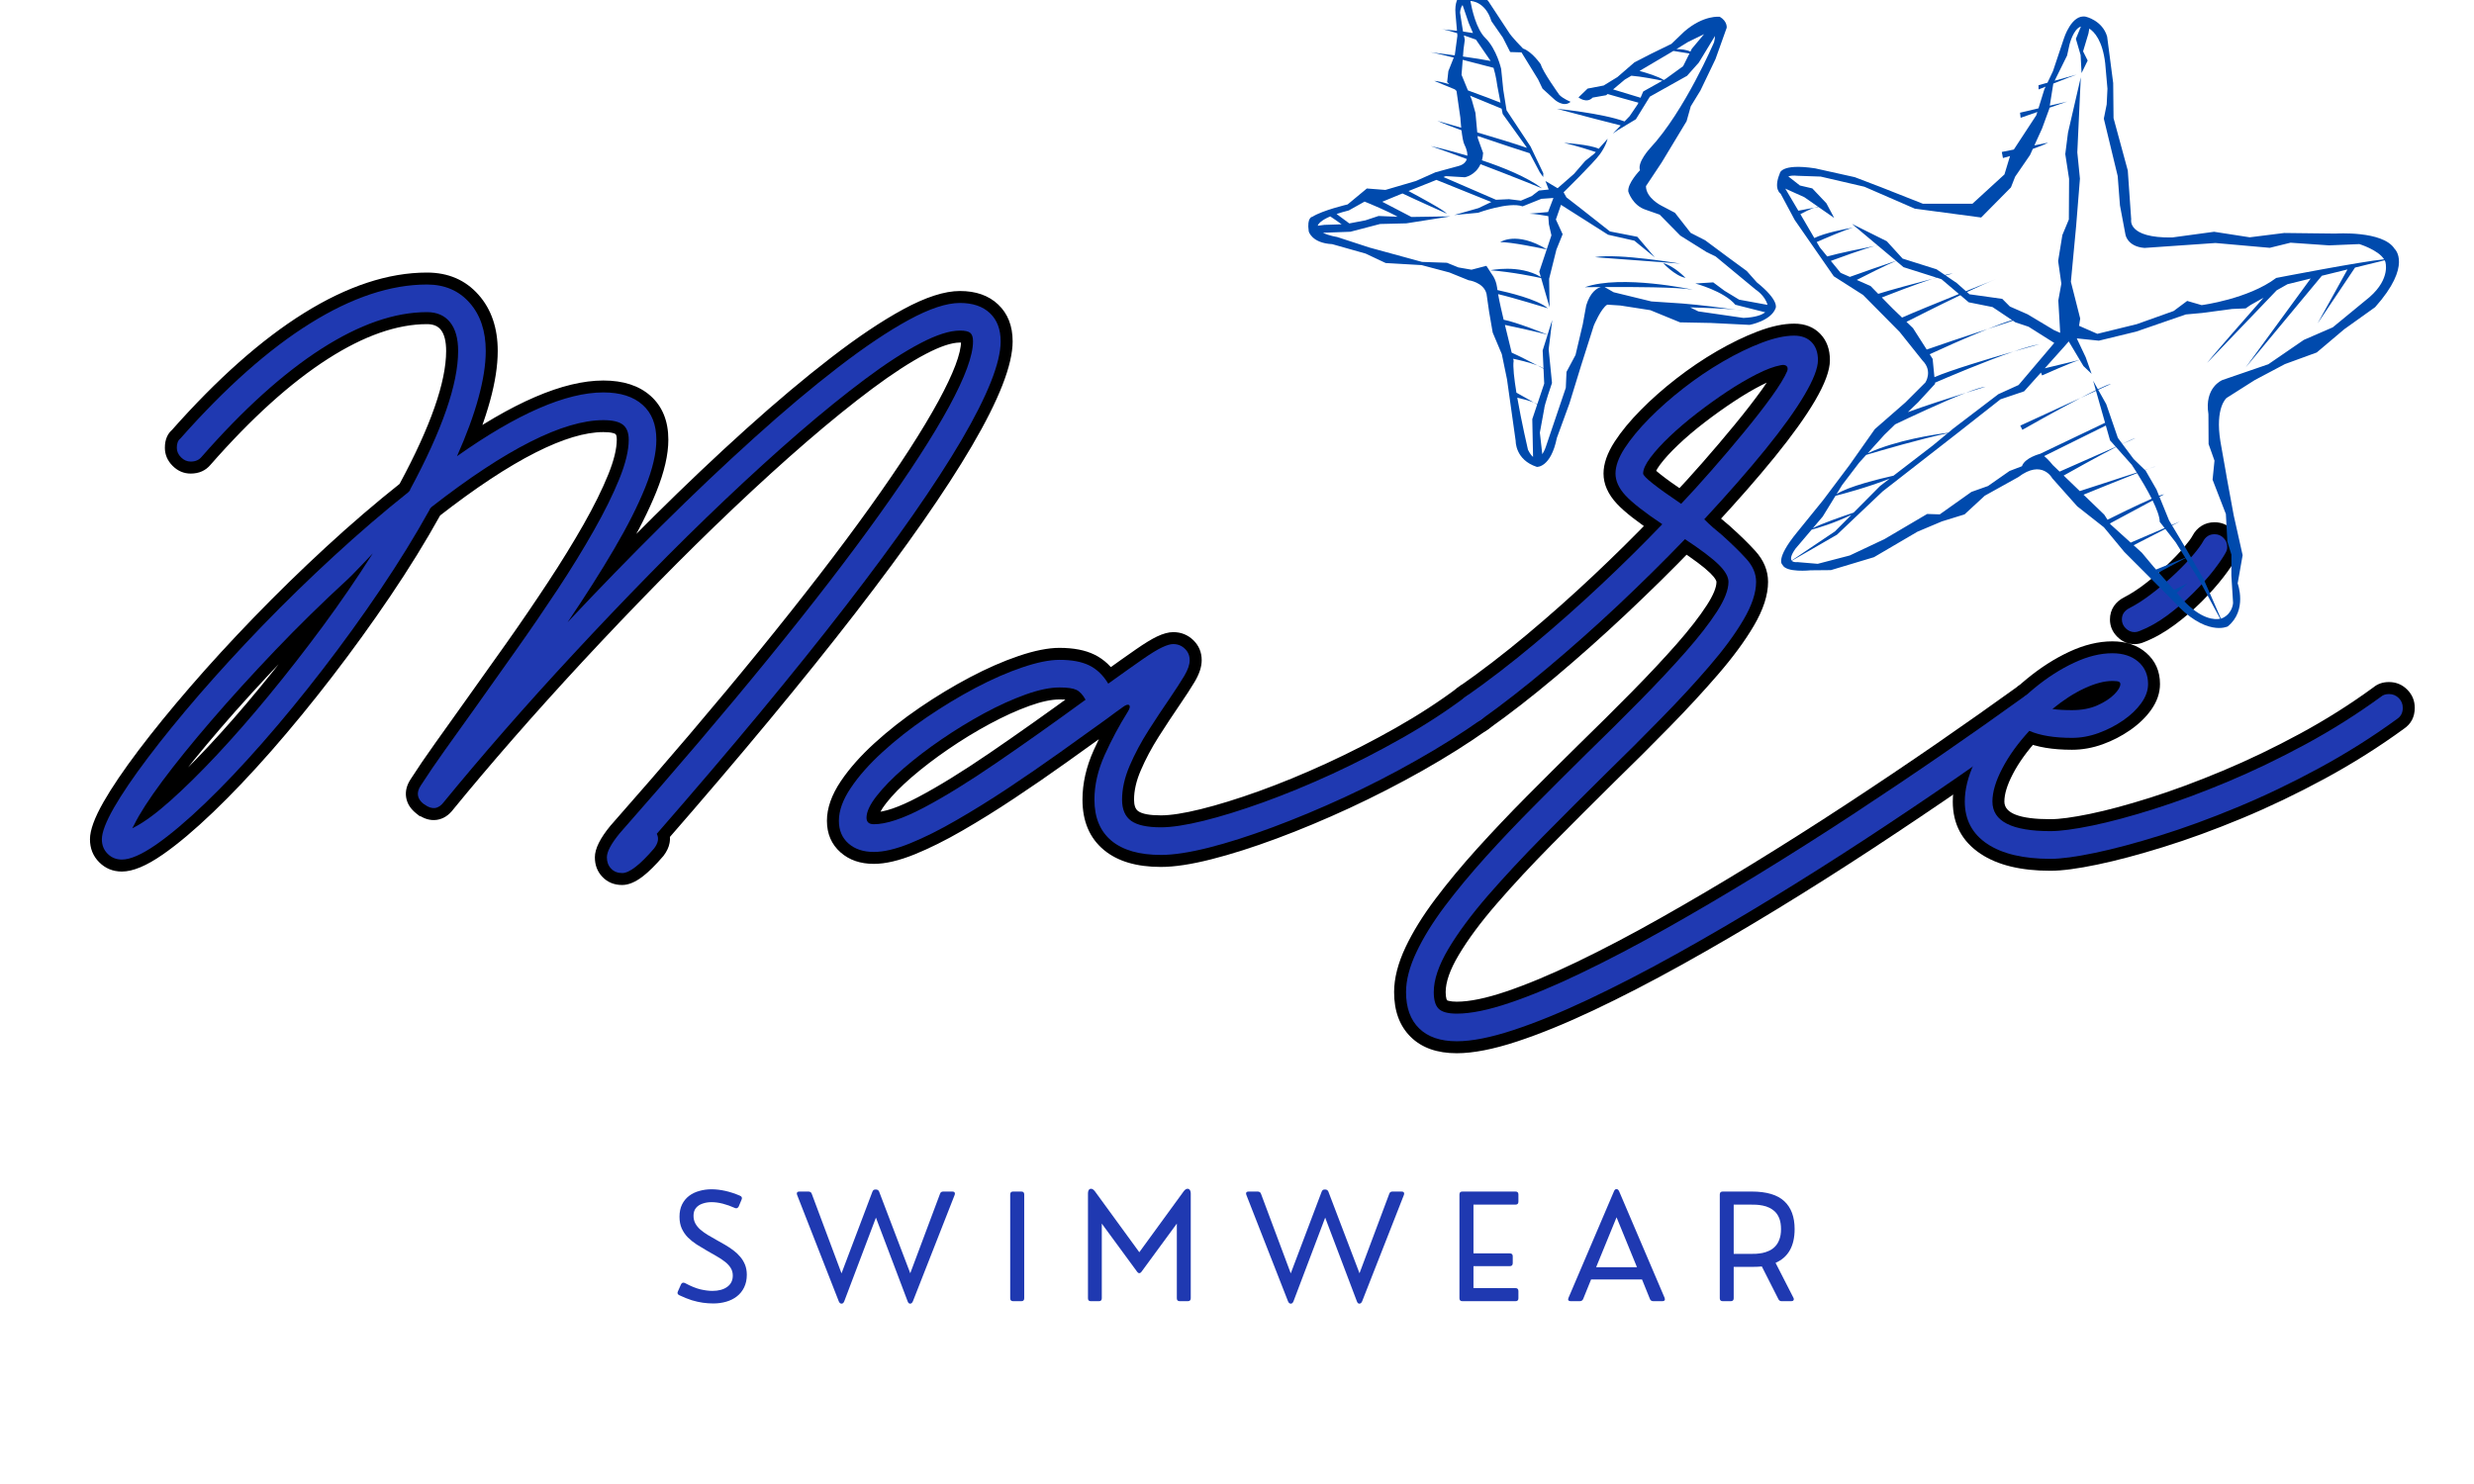
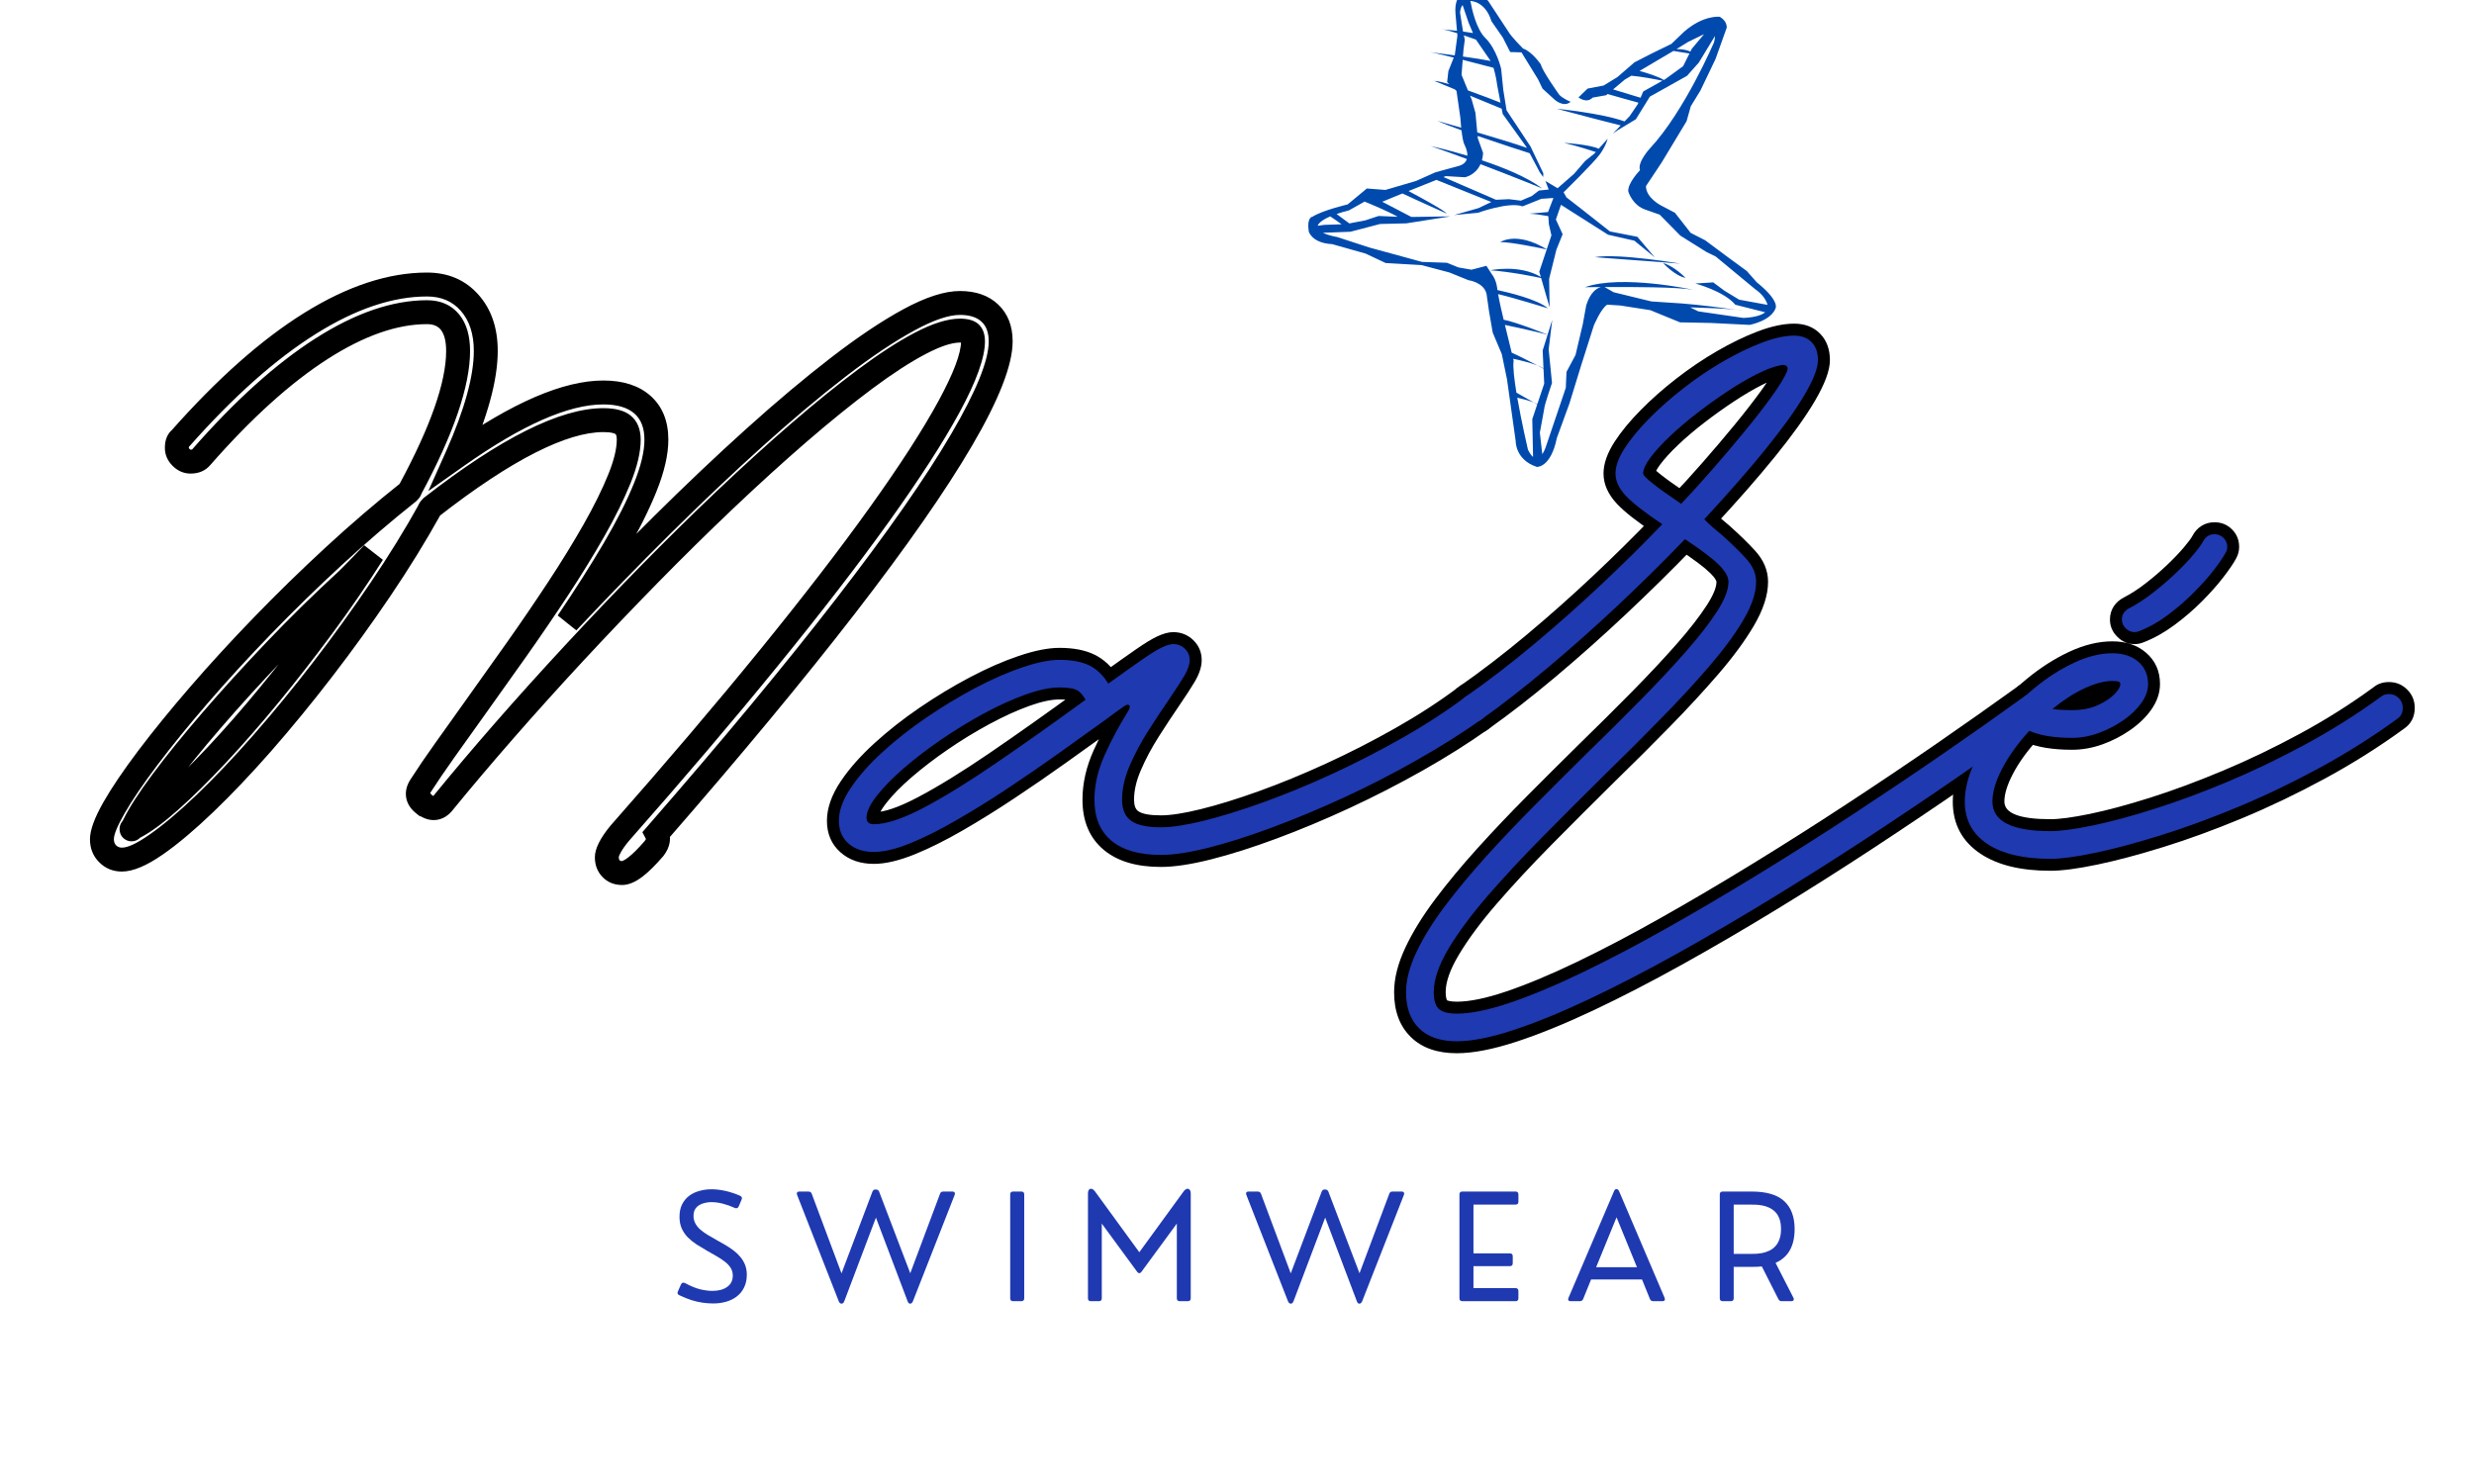
<svg xmlns="http://www.w3.org/2000/svg" version="1.2" preserveAspectRatio="xMidYMid meet" height="300" viewBox="0 0 375 225" zoomAndPan="magnify" width="500">
  <defs>
    <clipPath id="36d73eb5eb">
      <path d="M 198 0 L 270 0 L 270 71 L 198 71 Z M 198 0" />
    </clipPath>
    <clipPath id="c579886e60">
      <path d="M 313.348 -53.32 L 382.602 70.359 L 256.957 140.711 L 187.703 17.031 Z M 313.348 -53.32" />
    </clipPath>
    <clipPath id="9a2f124636">
      <path d="M 313.348 -53.32 L 382.602 70.359 L 256.957 140.711 L 187.703 17.031 Z M 313.348 -53.32" />
    </clipPath>
    <clipPath id="81ee27da7e">
-       <path d="M 269 2 L 364 2 L 364 96 L 269 96 Z M 269 2" />
-     </clipPath>
+       </clipPath>
    <clipPath id="888939932b">
-       <path d="M 313.348 -53.32 L 382.602 70.359 L 256.957 140.711 L 187.703 17.031 Z M 313.348 -53.32" />
-     </clipPath>
+       </clipPath>
    <clipPath id="287500279b">
      <path d="M 313.348 -53.32 L 382.602 70.359 L 256.957 140.711 L 187.703 17.031 Z M 313.348 -53.32" />
    </clipPath>
  </defs>
  <g id="e360e353c1">
    <g style="fill:#000000;fill-opacity:1;">
      <g transform="translate(-12.043, 128.872)">
        <path d="M 165.535 -77.113 C 165.535 -73.562 163.473 -68.27 159.344 -61.23 C 155.344 -54.406 149.449 -45.953 141.656 -35.875 C 133.887 -25.828 124.32 -14.289 112.961 -1.254 L 111.594 -2.445 L 113.195 -3.293 C 113.566 -2.594 113.68 -1.852 113.535 -1.07 C 113.418 -0.418 113.113 0.227 112.629 0.867 L 112.598 0.906 L 112.562 0.949 C 111.414 2.285 110.387 3.301 109.484 4 C 108.352 4.871 107.309 5.309 106.352 5.309 C 105.137 5.309 104.137 4.898 103.352 4.078 C 102.59 3.281 102.211 2.289 102.211 1.105 C 102.211 -0.184 103.008 -1.793 104.605 -3.719 L 104.625 -3.742 L 104.645 -3.762 C 113.016 -13.258 120.504 -22.062 127.109 -30.18 C 133.703 -38.285 139.293 -45.535 143.871 -51.93 C 148.43 -58.297 151.902 -63.68 154.297 -68.078 C 156.574 -72.273 157.715 -75.285 157.715 -77.113 C 157.715 -77.238 157.711 -77.316 157.699 -77.352 C 157.734 -77.238 157.816 -77.125 157.941 -77.02 C 158.008 -76.961 158.074 -76.918 158.141 -76.887 L 158.129 -76.887 C 157.996 -76.918 157.805 -76.934 157.547 -76.934 C 156.293 -76.934 154.574 -76.359 152.391 -75.219 C 150.027 -73.98 147.324 -72.227 144.273 -69.953 C 141.184 -67.648 137.859 -64.957 134.301 -61.883 C 130.73 -58.793 127.043 -55.441 123.238 -51.832 C 119.43 -48.215 115.59 -44.438 111.723 -40.492 C 107.852 -36.543 104.07 -32.574 100.371 -28.59 C 96.676 -24.602 93.164 -20.703 89.836 -16.891 C 86.512 -13.082 83.477 -9.496 80.73 -6.133 L 79.328 -7.281 L 80.777 -6.191 C 80.066 -5.246 79.223 -4.707 78.238 -4.566 C 77.27 -4.434 76.309 -4.711 75.352 -5.406 L 75.234 -5.488 L 75.074 -5.648 L 76.355 -6.93 L 76.355 -5.117 L 75.676 -5.117 L 75.188 -5.5 C 74.285 -6.199 73.762 -7.02 73.605 -7.965 C 73.453 -8.914 73.695 -9.859 74.332 -10.801 L 75.832 -9.785 L 74.309 -10.766 C 75.371 -12.422 76.609 -14.238 78.027 -16.223 L 82.453 -22.43 L 88.828 -31.395 C 91.008 -34.48 93.102 -37.551 95.109 -40.602 C 97.109 -43.637 98.902 -46.555 100.496 -49.355 C 102.066 -52.121 103.312 -54.641 104.234 -56.914 C 105.098 -59.047 105.531 -60.809 105.531 -62.203 C 105.531 -62.672 105.465 -62.957 105.336 -63.059 C 105.258 -63.121 105.105 -63.18 104.875 -63.234 C 104.516 -63.32 104.059 -63.359 103.496 -63.359 C 100.738 -63.359 97.316 -62.328 93.234 -60.266 C 89 -58.125 84.113 -54.898 78.578 -50.582 L 77.465 -52.012 L 78.746 -50.73 C 78.707 -50.691 78.68 -50.664 78.668 -50.648 C 78.707 -50.695 78.75 -50.766 78.793 -50.852 L 77.172 -51.66 L 78.984 -51.66 L 78.984 -51.133 L 78.758 -50.723 C 76.559 -46.758 74.043 -42.684 71.219 -38.504 C 68.402 -34.336 65.457 -30.258 62.387 -26.27 C 59.316 -22.277 56.242 -18.531 53.172 -15.023 C 50.086 -11.512 47.148 -8.414 44.355 -5.738 C 41.527 -3.031 38.992 -0.895 36.738 0.672 C 34.254 2.402 32.18 3.27 30.52 3.27 C 29.164 3.27 28.02 2.801 27.082 1.863 C 26.145 0.93 25.68 -0.238 25.68 -1.629 C 25.68 -3 26.371 -4.895 27.754 -7.309 C 29.012 -9.508 30.773 -12.105 33.031 -15.102 C 35.27 -18.062 37.879 -21.27 40.855 -24.715 C 43.828 -28.156 47.055 -31.676 50.535 -35.273 C 54.012 -38.871 57.641 -42.41 61.41 -45.887 C 65.191 -49.375 68.98 -52.625 72.785 -55.645 L 73.91 -54.223 L 72.629 -55.508 C 72.688 -55.566 72.723 -55.602 72.738 -55.617 C 72.504 -55.34 72.391 -54.992 72.391 -54.574 L 72.391 -55.09 L 72.605 -55.492 C 77.316 -64.23 79.668 -70.953 79.668 -75.656 C 79.668 -77.133 79.395 -78.211 78.848 -78.887 C 78.395 -79.449 77.703 -79.727 76.766 -79.727 C 72.227 -79.727 67.215 -77.969 61.727 -74.453 C 56.086 -70.836 50.156 -65.48 43.938 -58.387 L 42.574 -59.582 L 43.969 -58.422 C 43.219 -57.52 42.211 -57.07 40.945 -57.07 C 39.902 -57.07 38.988 -57.461 38.207 -58.242 C 37.426 -59.023 37.035 -59.938 37.035 -60.98 C 37.035 -62.23 37.445 -63.176 38.258 -63.809 L 39.371 -62.379 L 38.016 -63.578 C 44.965 -71.438 51.66 -77.375 58.098 -81.391 C 64.684 -85.496 70.906 -87.547 76.766 -87.547 C 79.988 -87.547 82.598 -86.422 84.586 -84.168 C 86.52 -81.98 87.488 -79.145 87.488 -75.656 C 87.488 -73.438 87.098 -70.906 86.316 -68.07 C 85.555 -65.305 84.438 -62.266 82.965 -58.961 L 81.309 -59.699 L 80.262 -61.18 C 89.699 -67.848 97.445 -71.18 103.496 -71.18 C 106.52 -71.18 108.902 -70.406 110.645 -68.859 C 112.445 -67.254 113.348 -65.039 113.348 -62.203 C 113.348 -59.949 112.742 -57.316 111.527 -54.305 C 110.367 -51.426 108.758 -48.23 106.691 -44.715 C 104.652 -41.246 102.285 -37.516 99.582 -33.523 L 98.082 -34.539 L 96.758 -35.777 C 101.512 -40.844 106.293 -45.762 111.102 -50.531 C 115.918 -55.309 120.602 -59.746 125.145 -63.84 C 129.703 -67.949 133.992 -71.551 138.008 -74.648 C 142.062 -77.773 145.707 -80.215 148.938 -81.969 C 152.352 -83.824 155.223 -84.75 157.547 -84.75 C 159.969 -84.75 161.898 -84.07 163.336 -82.711 C 164.801 -81.324 165.535 -79.461 165.535 -77.113 Z M 161.91 -77.113 C 161.91 -78.418 161.555 -79.406 160.844 -80.078 C 160.105 -80.777 159.008 -81.125 157.547 -81.125 C 155.836 -81.125 153.543 -80.344 150.668 -78.781 C 147.605 -77.121 144.125 -74.785 140.219 -71.777 C 136.277 -68.738 132.062 -65.195 127.57 -61.148 C 123.07 -57.09 118.43 -52.695 113.656 -47.957 C 108.875 -43.215 104.125 -38.328 99.402 -33.297 L 96.578 -35.555 C 99.238 -39.484 101.566 -43.148 103.566 -46.551 C 105.539 -49.91 107.074 -52.945 108.164 -55.66 C 109.203 -58.238 109.723 -60.418 109.723 -62.203 C 109.723 -63.953 109.227 -65.266 108.234 -66.148 C 107.18 -67.086 105.602 -67.555 103.496 -67.555 C 98.211 -67.555 91.164 -64.441 82.352 -58.219 L 76.965 -54.414 L 79.652 -60.438 C 81.051 -63.578 82.109 -66.441 82.82 -69.035 C 83.516 -71.555 83.863 -73.762 83.863 -75.656 C 83.863 -78.23 83.199 -80.266 81.871 -81.766 C 80.602 -83.203 78.898 -83.922 76.766 -83.922 C 71.598 -83.922 66.016 -82.051 60.02 -78.312 C 53.875 -74.484 47.449 -68.773 40.73 -61.176 L 40.617 -61.051 L 40.484 -60.949 C 40.582 -61.02 40.645 -61.102 40.676 -61.188 C 40.668 -61.16 40.66 -61.09 40.66 -60.98 C 40.66 -60.938 40.699 -60.879 40.77 -60.805 C 40.844 -60.734 40.902 -60.695 40.945 -60.695 C 41.078 -60.695 41.156 -60.711 41.184 -60.742 L 41.199 -60.762 L 41.211 -60.777 C 47.652 -68.129 53.84 -73.703 59.77 -77.504 C 65.852 -81.402 71.52 -83.352 76.766 -83.352 C 78.855 -83.352 80.492 -82.625 81.668 -81.164 C 82.754 -79.824 83.293 -77.988 83.293 -75.656 C 83.293 -70.344 80.797 -63.051 75.797 -53.773 L 74.203 -54.633 L 76.016 -54.633 L 76.016 -54.574 C 76.016 -54.117 75.852 -53.691 75.523 -53.297 C 75.438 -53.195 75.328 -53.078 75.191 -52.941 L 75.117 -52.867 L 75.039 -52.805 C 71.305 -49.844 67.582 -46.648 63.871 -43.223 C 60.148 -39.789 56.57 -36.301 53.141 -32.754 C 49.707 -29.207 46.527 -25.738 43.598 -22.344 C 40.672 -18.957 38.117 -15.816 35.926 -12.914 C 33.758 -10.043 32.082 -7.574 30.898 -5.504 C 29.836 -3.648 29.305 -2.359 29.305 -1.629 C 29.305 -1.238 29.418 -0.93 29.645 -0.699 C 29.875 -0.473 30.164 -0.355 30.52 -0.355 C 31.422 -0.355 32.805 -1.004 34.668 -2.305 C 36.766 -3.762 39.156 -5.781 41.848 -8.355 C 44.566 -10.961 47.43 -13.98 50.445 -17.418 C 53.469 -20.863 56.492 -24.551 59.516 -28.48 C 62.539 -32.41 65.441 -36.43 68.215 -40.535 C 70.98 -44.625 73.438 -48.605 75.586 -52.484 L 77.172 -51.602 L 75.359 -51.602 L 75.359 -52.09 L 75.551 -52.473 C 75.676 -52.727 75.887 -53 76.18 -53.293 L 76.262 -53.371 L 76.348 -53.441 C 87.938 -62.473 96.988 -66.988 103.496 -66.988 C 105.32 -66.988 106.688 -66.621 107.602 -65.891 C 108.637 -65.062 109.156 -63.832 109.156 -62.203 C 109.156 -60.336 108.637 -58.121 107.594 -55.555 C 106.613 -53.129 105.297 -50.465 103.648 -47.562 C 102.016 -44.695 100.18 -41.711 98.141 -38.609 C 96.109 -35.523 93.992 -32.418 91.785 -29.293 L 85.402 -20.32 L 80.977 -14.121 C 79.598 -12.184 78.391 -10.41 77.355 -8.805 L 77.332 -8.766 C 77.258 -8.656 77.211 -8.566 77.191 -8.496 L 77.188 -8.496 C 77.188 -8.512 77.188 -8.527 77.184 -8.547 C 77.184 -8.566 77.176 -8.582 77.172 -8.598 L 77.18 -8.59 C 77.223 -8.523 77.301 -8.449 77.41 -8.363 L 76.297 -6.93 L 76.297 -8.742 L 77.109 -8.742 L 77.695 -8.156 L 76.414 -6.871 L 77.477 -8.34 C 77.605 -8.25 77.707 -8.191 77.789 -8.164 L 77.797 -8.16 C 77.781 -8.164 77.758 -8.16 77.734 -8.16 C 77.699 -8.152 77.672 -8.148 77.664 -8.141 C 77.723 -8.18 77.793 -8.254 77.875 -8.367 L 77.898 -8.398 L 77.922 -8.426 C 80.691 -11.82 83.754 -15.438 87.105 -19.277 C 90.457 -23.113 93.992 -27.039 97.715 -31.055 C 101.434 -35.066 105.238 -39.059 109.133 -43.031 C 113.031 -47.004 116.902 -50.816 120.742 -54.461 C 124.586 -58.109 128.316 -61.5 131.93 -64.625 C 135.555 -67.758 138.945 -70.504 142.105 -72.859 C 145.309 -75.246 148.176 -77.102 150.707 -78.43 C 153.418 -79.848 155.695 -80.559 157.547 -80.559 C 158.77 -80.559 159.688 -80.297 160.301 -79.773 C 160.992 -79.176 161.34 -78.289 161.34 -77.113 C 161.34 -74.672 160.055 -71.082 157.48 -66.348 C 155.02 -61.816 151.465 -56.309 146.82 -49.82 C 142.195 -43.363 136.562 -36.055 129.918 -27.891 C 123.285 -19.738 115.766 -10.895 107.363 -1.363 L 106.004 -2.562 L 107.398 -1.406 C 106.812 -0.703 106.387 -0.098 106.113 0.41 C 105.926 0.754 105.836 0.984 105.836 1.105 C 105.836 1.32 105.883 1.477 105.973 1.57 C 106.043 1.645 106.168 1.684 106.352 1.684 C 106.34 1.684 106.328 1.684 106.32 1.684 C 106.324 1.684 106.328 1.684 106.336 1.68 C 106.383 1.668 106.438 1.648 106.508 1.613 C 106.719 1.516 106.973 1.355 107.27 1.129 C 107.977 0.582 108.824 -0.266 109.812 -1.414 L 111.188 -0.234 L 109.746 -1.332 C 109.879 -1.508 109.957 -1.641 109.973 -1.727 C 109.965 -1.684 109.969 -1.641 109.992 -1.598 L 109.41 -2.699 L 110.227 -3.637 C 121.543 -16.617 131.062 -28.102 138.785 -38.094 C 146.484 -48.051 152.297 -56.371 156.215 -63.062 C 160.012 -69.535 161.91 -74.219 161.91 -77.113 Z M 31.656 -5.098 C 33 -5.805 34.684 -7.062 36.711 -8.867 C 38.805 -10.734 41.105 -13.004 43.609 -15.684 C 46.129 -18.371 48.734 -21.352 51.426 -24.625 C 54.125 -27.902 56.812 -31.352 59.492 -34.977 C 62.168 -38.59 64.676 -42.246 67.023 -45.938 L 68.551 -44.965 L 69.867 -43.719 L 69.344 -43.164 C 68.992 -42.793 68.582 -42.363 68.113 -41.875 C 67.637 -41.379 67.191 -40.926 66.777 -40.508 L 66.02 -39.754 L 65.992 -39.727 C 62.18 -36.219 58.527 -32.637 55.043 -28.977 C 51.547 -25.312 48.355 -21.801 45.465 -18.445 C 42.578 -15.098 40.129 -12.074 38.117 -9.371 C 36.148 -6.727 34.777 -4.617 34.012 -3.047 C 33.855 -2.73 33.73 -2.5 33.645 -2.348 C 33.551 -2.191 33.457 -2.059 33.363 -1.953 C 32.996 -1.527 32.535 -1.316 31.98 -1.316 C 31.574 -1.316 31.207 -1.441 30.879 -1.691 C 30.629 -1.879 30.441 -2.121 30.316 -2.406 C 30.215 -2.641 30.164 -2.887 30.164 -3.145 C 30.164 -3.832 30.477 -4.383 31.102 -4.801 C 31.273 -4.914 31.496 -5.031 31.762 -5.152 L 32.5 -3.496 Z M 33.344 -1.891 L 33.289 -1.863 L 33.234 -1.84 C 33.184 -1.812 33.137 -1.793 33.105 -1.777 L 33.113 -1.781 C 33.195 -1.836 33.277 -1.91 33.355 -1.996 C 33.645 -2.32 33.789 -2.699 33.789 -3.145 C 33.789 -3.395 33.738 -3.633 33.637 -3.859 C 33.512 -4.148 33.324 -4.383 33.078 -4.574 C 32.754 -4.82 32.391 -4.941 31.98 -4.941 C 31.438 -4.941 30.988 -4.742 30.637 -4.34 C 30.578 -4.27 30.535 -4.215 30.512 -4.176 C 30.559 -4.258 30.641 -4.414 30.754 -4.641 C 31.617 -6.41 33.105 -8.711 35.211 -11.539 C 37.273 -14.309 39.777 -17.402 42.719 -20.812 C 45.648 -24.211 48.883 -27.77 52.418 -31.48 C 55.957 -35.195 59.668 -38.836 63.539 -42.395 L 64.766 -41.062 L 63.484 -42.344 L 64.211 -43.07 C 64.613 -43.469 65.039 -43.906 65.496 -44.383 C 65.961 -44.867 66.367 -45.293 66.711 -45.656 L 67.234 -46.211 L 70.082 -43.992 C 67.691 -40.227 65.133 -36.504 62.41 -32.82 C 59.691 -29.145 56.965 -25.645 54.227 -22.32 C 51.484 -18.988 48.828 -15.953 46.258 -13.207 C 43.676 -10.449 41.297 -8.098 39.121 -6.16 C 36.875 -4.16 34.949 -2.734 33.344 -1.891 Z M 33.344 -1.891" style="stroke:none" />
      </g>
    </g>
    <g style="fill:#000000;fill-opacity:1;">
      <g transform="translate(140.437, 128.872)">
        <path d="M 82.938 -25.461 C 83.98 -25.461 84.895 -25.07 85.676 -24.289 C 86.457 -23.508 86.848 -22.594 86.848 -21.551 C 86.848 -20.176 86.273 -19.098 85.129 -18.309 C 82.145 -16.188 78.836 -14.102 75.211 -12.051 C 71.594 -10.008 67.902 -8.113 64.133 -6.363 C 60.359 -4.617 56.676 -3.074 53.078 -1.738 C 49.465 -0.395 46.172 0.652 43.195 1.406 C 40.137 2.184 37.582 2.57 35.527 2.57 C 31.828 2.57 28.949 1.711 26.887 -0.004 C 24.723 -1.805 23.641 -4.344 23.641 -7.629 C 23.641 -10.102 24.207 -12.602 25.344 -15.129 C 26.406 -17.496 27.621 -19.766 28.984 -21.934 C 29.016 -21.984 29.039 -22.027 29.055 -22.062 C 29.047 -22.043 29.039 -22.008 29.027 -21.961 C 28.992 -21.789 28.996 -21.609 29.039 -21.418 C 29.109 -21.098 29.27 -20.824 29.52 -20.602 C 29.758 -20.391 30.039 -20.262 30.352 -20.227 C 30.543 -20.203 30.715 -20.219 30.879 -20.266 C 30.926 -20.281 30.961 -20.293 30.98 -20.305 C 30.949 -20.285 30.906 -20.258 30.852 -20.215 L 30.824 -20.199 L 30.801 -20.18 C 30.43 -19.922 30.059 -19.652 29.684 -19.371 C 29.289 -19.074 28.875 -18.77 28.441 -18.453 L 21.238 -13.293 C 18.637 -11.434 16 -9.617 13.32 -7.84 C 10.629 -6.051 8.004 -4.418 5.449 -2.945 C 2.852 -1.445 0.438 -0.246 -1.793 0.66 C -4.168 1.621 -6.23 2.105 -7.98 2.105 C -10.027 2.105 -11.707 1.527 -13.02 0.371 C -14.402 -0.844 -15.094 -2.445 -15.094 -4.426 C -15.094 -6.348 -14.387 -8.355 -12.977 -10.449 C -11.691 -12.355 -9.996 -14.27 -7.891 -16.191 C -5.828 -18.074 -3.539 -19.875 -1.023 -21.59 C 1.48 -23.301 4.016 -24.828 6.582 -26.184 C 9.168 -27.547 11.625 -28.625 13.949 -29.41 C 16.371 -30.234 18.438 -30.645 20.152 -30.645 C 22.297 -30.645 24.066 -30.301 25.465 -29.613 C 26.93 -28.895 28.141 -27.742 29.098 -26.16 L 27.551 -25.219 L 26.492 -26.691 C 28.711 -28.289 30.461 -29.527 31.73 -30.406 C 33.074 -31.34 34.141 -31.988 34.93 -32.363 C 35.871 -32.809 36.695 -33.031 37.391 -33.031 C 38.578 -33.031 39.586 -32.629 40.426 -31.828 C 41.281 -31.004 41.711 -29.984 41.711 -28.773 C 41.711 -27.781 41.352 -26.684 40.637 -25.484 C 40.074 -24.539 39.316 -23.371 38.363 -21.98 C 37.363 -20.523 36.309 -18.918 35.191 -17.168 C 34.121 -15.484 33.215 -13.785 32.477 -12.066 C 31.797 -10.492 31.457 -9.012 31.457 -7.629 C 31.457 -6.773 31.664 -6.195 32.078 -5.895 C 32.672 -5.465 33.824 -5.25 35.527 -5.25 C 37.012 -5.25 39.023 -5.562 41.559 -6.188 C 44.176 -6.832 47.125 -7.746 50.406 -8.926 C 53.699 -10.113 57.117 -11.52 60.66 -13.148 C 64.207 -14.777 67.703 -16.57 71.152 -18.527 C 74.582 -20.469 77.738 -22.523 80.629 -24.688 L 81.715 -23.238 L 80.52 -24.602 C 81.172 -25.176 81.98 -25.461 82.938 -25.461 Z M 82.938 -21.832 C 82.883 -21.832 82.844 -21.832 82.828 -21.824 C 82.855 -21.832 82.883 -21.852 82.91 -21.875 L 82.855 -21.828 L 82.805 -21.789 C 79.789 -19.527 76.504 -17.391 72.941 -15.371 C 69.402 -13.367 65.812 -11.527 62.176 -9.855 C 58.535 -8.184 55.023 -6.738 51.637 -5.516 C 48.238 -4.293 45.168 -3.34 42.426 -2.668 C 39.605 -1.973 37.305 -1.625 35.527 -1.625 C 33.039 -1.625 31.18 -2.066 29.953 -2.957 C 28.539 -3.98 27.832 -5.535 27.832 -7.629 C 27.832 -9.508 28.27 -11.465 29.145 -13.5 C 29.961 -15.395 30.957 -17.27 32.137 -19.117 C 33.273 -20.898 34.352 -22.539 35.371 -24.031 C 36.281 -25.359 37 -26.461 37.523 -27.34 C 37.898 -27.969 38.082 -28.445 38.082 -28.773 C 38.082 -28.957 38.027 -29.102 37.914 -29.211 C 37.777 -29.34 37.605 -29.406 37.391 -29.406 C 37.234 -29.406 36.93 -29.297 36.477 -29.086 C 35.867 -28.797 34.973 -28.246 33.793 -27.426 C 32.539 -26.559 30.812 -25.332 28.609 -23.746 L 27.016 -22.602 L 26 -24.281 C 25.406 -25.258 24.695 -25.953 23.867 -26.359 C 22.973 -26.797 21.734 -27.02 20.152 -27.02 C 18.836 -27.02 17.156 -26.672 15.113 -25.977 C 12.973 -25.25 10.691 -24.25 8.27 -22.977 C 5.828 -21.688 3.41 -20.227 1.023 -18.598 C -1.355 -16.977 -3.512 -15.281 -5.445 -13.512 C -7.34 -11.785 -8.848 -10.09 -9.969 -8.422 C -10.969 -6.941 -11.465 -5.609 -11.465 -4.426 C -11.465 -3.535 -11.188 -2.844 -10.625 -2.352 C -9.996 -1.797 -9.117 -1.523 -7.98 -1.523 C -6.699 -1.523 -5.094 -1.914 -3.156 -2.699 C -1.078 -3.543 1.188 -4.668 3.637 -6.086 C 6.129 -7.52 8.688 -9.113 11.316 -10.859 C 13.957 -12.613 16.562 -14.406 19.125 -16.238 L 26.309 -21.387 C 26.727 -21.691 27.129 -21.984 27.508 -22.273 C 27.914 -22.574 28.316 -22.867 28.723 -23.152 L 29.762 -21.668 L 28.676 -23.117 C 29.078 -23.418 29.461 -23.625 29.828 -23.734 C 30.148 -23.832 30.465 -23.863 30.777 -23.828 C 31.215 -23.777 31.602 -23.605 31.926 -23.312 C 32.266 -23.012 32.48 -22.641 32.578 -22.199 C 32.648 -21.887 32.648 -21.562 32.578 -21.227 C 32.504 -20.855 32.328 -20.445 32.055 -20 C 30.777 -17.977 29.645 -15.855 28.648 -13.645 C 27.727 -11.59 27.266 -9.586 27.266 -7.629 C 27.266 -5.48 27.91 -3.867 29.203 -2.793 C 30.594 -1.633 32.703 -1.055 35.527 -1.055 C 37.281 -1.055 39.539 -1.406 42.305 -2.105 C 45.156 -2.828 48.324 -3.84 51.816 -5.137 C 55.324 -6.438 58.922 -7.945 62.605 -9.652 C 66.289 -11.359 69.895 -13.211 73.426 -15.207 C 76.945 -17.195 80.16 -19.227 83.074 -21.297 C 83.172 -21.363 83.223 -21.449 83.223 -21.551 C 83.223 -21.594 83.188 -21.652 83.113 -21.723 C 83.039 -21.797 82.98 -21.832 82.938 -21.832 Z M 22.523 -21.898 C 22.289 -22.328 22.098 -22.574 21.957 -22.641 C 21.691 -22.762 21.09 -22.824 20.152 -22.824 C 18.926 -22.824 17.41 -22.5 15.609 -21.852 C 13.695 -21.164 11.684 -20.25 9.57 -19.109 C 7.43 -17.957 5.34 -16.68 3.297 -15.277 C 1.254 -13.879 -0.594 -12.465 -2.25 -11.035 C -3.871 -9.637 -5.156 -8.324 -6.113 -7.098 C -6.887 -6.105 -7.273 -5.371 -7.273 -4.891 C -7.273 -4.945 -7.289 -5.012 -7.316 -5.094 C -7.375 -5.246 -7.469 -5.383 -7.602 -5.5 C -7.711 -5.598 -7.824 -5.664 -7.945 -5.703 C -7.969 -5.707 -7.992 -5.715 -8.008 -5.715 C -8.004 -5.715 -7.996 -5.715 -7.98 -5.715 C -6.414 -5.715 -4.184 -6.48 -1.281 -8.012 C 1.82 -9.648 5.43 -11.875 9.547 -14.688 C 13.707 -17.531 18.207 -20.715 23.047 -24.238 L 24.113 -22.773 Z M 25.699 -23.648 L 26.469 -22.246 L 25.18 -21.309 C 20.312 -17.762 15.781 -14.559 11.594 -11.695 C 7.363 -8.801 3.633 -6.504 0.41 -4.805 C -3.02 -2.996 -5.816 -2.09 -7.98 -2.09 C -8.809 -2.09 -9.488 -2.324 -10.02 -2.801 C -10.605 -3.324 -10.898 -4.023 -10.898 -4.891 C -10.898 -6.199 -10.258 -7.68 -8.973 -9.328 C -7.871 -10.742 -6.418 -12.223 -4.621 -13.777 C -2.863 -15.297 -0.906 -16.793 1.246 -18.27 C 3.395 -19.742 5.598 -21.086 7.848 -22.301 C 10.121 -23.527 12.301 -24.516 14.383 -25.266 C 16.582 -26.055 18.504 -26.449 20.152 -26.449 C 21.621 -26.449 22.73 -26.277 23.473 -25.934 C 24.34 -25.535 25.082 -24.773 25.699 -23.648 Z M 25.699 -23.648" style="stroke:none" />
      </g>
    </g>
    <g style="fill:#000000;fill-opacity:1;">
      <g transform="translate(217.434, 128.872)">
        <path d="M 3.379 30.816 C 0.398 30.816 -1.93 29.992 -3.602 28.344 C -5.281 26.688 -6.121 24.426 -6.121 21.551 C -6.121 19.453 -5.539 17.176 -4.375 14.715 C -3.273 12.391 -1.773 9.969 0.125 7.441 C 1.98 4.973 4.094 2.426 6.457 -0.195 C 8.809 -2.797 11.293 -5.422 13.914 -8.062 C 16.52 -10.688 19.129 -13.285 21.734 -15.852 C 24.602 -18.645 27.324 -21.348 29.898 -23.957 C 32.457 -26.555 34.723 -28.977 36.703 -31.223 C 38.641 -33.426 40.168 -35.395 41.285 -37.121 C 42.258 -38.629 42.742 -39.805 42.742 -40.652 C 42.742 -40.723 42.699 -40.84 42.609 -40.996 C 42.445 -41.285 42.176 -41.613 41.801 -41.98 C 40.895 -42.871 39.285 -44.078 36.977 -45.605 L 37.973 -47.117 L 39.277 -45.859 C 36.035 -42.5 32.625 -39.141 29.051 -35.781 C 25.477 -32.418 21.906 -29.242 18.348 -26.25 C 14.777 -23.246 11.379 -20.605 8.152 -18.324 L 7.105 -19.801 L 8.301 -18.438 C 7.648 -17.867 6.84 -17.582 5.883 -17.582 C 4.801 -17.582 3.879 -17.965 3.117 -18.727 C 2.355 -19.488 1.973 -20.41 1.973 -21.492 C 1.973 -22.863 2.547 -23.945 3.691 -24.734 C 7.133 -27.145 10.562 -29.777 13.98 -32.637 C 17.41 -35.508 20.75 -38.473 24.008 -41.539 C 27.266 -44.602 30.34 -47.641 33.23 -50.648 L 34.539 -49.391 L 33.531 -47.883 C 30.734 -49.746 28.773 -51.285 27.648 -52.496 C 26.297 -53.949 25.621 -55.477 25.621 -57.078 C 25.621 -58.562 26.184 -60.172 27.309 -61.91 C 28.309 -63.449 29.629 -65.051 31.27 -66.711 C 32.875 -68.34 34.672 -69.926 36.656 -71.469 C 38.645 -73.012 40.691 -74.398 42.801 -75.625 C 44.926 -76.855 46.973 -77.852 48.949 -78.605 C 51.039 -79.402 52.895 -79.801 54.516 -79.801 C 56.152 -79.801 57.469 -79.285 58.465 -78.262 C 59.449 -77.25 59.938 -75.914 59.938 -74.262 C 59.938 -72.727 59.176 -70.664 57.652 -68.07 C 56.246 -65.68 54.223 -62.859 51.586 -59.605 C 48.977 -56.391 45.852 -52.824 42.215 -48.914 L 40.887 -50.148 L 42.168 -51.43 C 42.566 -51.031 42.984 -50.641 43.422 -50.258 C 43.871 -49.863 44.301 -49.5 44.715 -49.164 L 44.746 -49.137 L 44.773 -49.109 C 46.297 -47.75 47.574 -46.5 48.605 -45.367 C 49.91 -43.938 50.562 -42.363 50.562 -40.652 C 50.562 -38.656 49.84 -36.426 48.391 -33.969 C 47.055 -31.699 45.262 -29.262 43.016 -26.656 C 40.816 -24.105 38.355 -21.434 35.629 -18.652 C 32.922 -15.883 30.125 -13.098 27.242 -10.293 C 24.031 -7.117 20.875 -3.961 17.773 -0.824 C 14.695 2.293 11.914 5.285 9.438 8.148 C 7.004 10.957 5.074 13.559 3.656 15.953 C 2.348 18.152 1.695 20.02 1.695 21.551 C 1.695 21.977 1.734 22.312 1.809 22.566 C 1.844 22.684 1.875 22.754 1.898 22.777 C 1.926 22.805 2.016 22.836 2.168 22.879 C 2.473 22.957 2.875 23 3.379 23 C 5.316 23 7.801 22.488 10.836 21.465 C 13.988 20.398 17.551 18.914 21.523 17.004 C 25.523 15.078 29.781 12.848 34.289 10.301 C 38.812 7.75 43.453 5.016 48.207 2.094 C 52.969 -0.828 57.711 -3.836 62.434 -6.934 C 67.156 -10.031 71.707 -13.09 76.086 -16.109 C 80.461 -19.133 84.527 -22 88.285 -24.707 L 89.344 -23.238 L 88.152 -24.602 C 88.805 -25.176 89.609 -25.461 90.566 -25.461 C 91.652 -25.461 92.574 -25.078 93.336 -24.316 C 94.098 -23.555 94.477 -22.633 94.477 -21.551 C 94.477 -20.164 93.918 -19.102 92.797 -18.352 L 91.793 -19.859 L 92.852 -18.391 C 89.074 -15.664 84.957 -12.766 80.504 -9.691 C 76.047 -6.617 71.402 -3.492 66.578 -0.32 C 61.746 2.855 56.875 5.945 51.965 8.945 C 47.051 11.945 42.246 14.754 37.547 17.367 C 32.832 19.988 28.359 22.297 24.129 24.297 C 19.867 26.309 15.996 27.887 12.508 29.039 C 8.906 30.223 5.863 30.816 3.379 30.816 Z M 3.379 27.191 C 5.477 27.191 8.141 26.66 11.371 25.594 C 14.719 24.492 18.457 22.965 22.582 21.016 C 26.738 19.055 31.141 16.781 35.781 14.199 C 40.441 11.609 45.203 8.828 50.074 5.852 C 54.953 2.871 59.789 -0.195 64.586 -3.348 C 69.391 -6.508 74.008 -9.613 78.441 -12.676 C 82.879 -15.734 86.973 -18.621 90.73 -21.332 L 90.785 -21.371 C 90.809 -21.387 90.828 -21.398 90.84 -21.41 L 90.836 -21.406 C 90.848 -21.426 90.852 -21.477 90.852 -21.551 C 90.852 -21.633 90.824 -21.699 90.77 -21.754 C 90.719 -21.809 90.648 -21.832 90.566 -21.832 C 90.512 -21.832 90.477 -21.832 90.457 -21.824 C 90.484 -21.832 90.512 -21.852 90.539 -21.875 L 90.477 -21.82 L 90.406 -21.77 C 86.629 -19.043 82.543 -16.164 78.145 -13.129 C 73.746 -10.09 69.172 -7.016 64.422 -3.902 C 59.668 -0.785 54.898 2.242 50.105 5.184 C 45.312 8.129 40.633 10.887 36.07 13.461 C 31.492 16.043 27.168 18.312 23.094 20.273 C 18.988 22.246 15.289 23.789 11.996 24.898 C 8.586 26.051 5.711 26.625 3.379 26.625 C 1.57 26.625 0.238 26.215 -0.617 25.391 C -1.492 24.547 -1.93 23.27 -1.93 21.551 C -1.93 19.355 -1.105 16.871 0.539 14.102 C 2.07 11.523 4.121 8.746 6.695 5.773 C 9.227 2.852 12.059 -0.195 15.191 -3.371 C 18.305 -6.52 21.477 -9.695 24.711 -12.891 C 27.574 -15.676 30.352 -18.441 33.039 -21.188 C 35.711 -23.918 38.121 -26.527 40.27 -29.023 C 42.375 -31.465 44.039 -33.727 45.266 -35.809 C 46.379 -37.699 46.938 -39.312 46.938 -40.652 C 46.938 -41.43 46.598 -42.188 45.926 -42.926 C 44.977 -43.969 43.785 -45.129 42.355 -46.41 L 43.566 -47.758 L 42.418 -46.355 C 41.977 -46.719 41.512 -47.109 41.031 -47.531 C 40.535 -47.965 40.059 -48.41 39.605 -48.867 L 38.367 -50.102 L 39.559 -51.383 C 43.141 -55.234 46.211 -58.738 48.77 -61.891 C 51.293 -65.004 53.211 -67.676 54.527 -69.906 C 55.719 -71.934 56.312 -73.387 56.312 -74.262 C 56.312 -74.934 56.164 -75.426 55.863 -75.734 C 55.582 -76.027 55.129 -76.176 54.516 -76.176 C 53.34 -76.176 51.914 -75.855 50.238 -75.215 C 48.449 -74.531 46.574 -73.625 44.621 -72.488 C 42.652 -71.344 40.742 -70.051 38.883 -68.605 C 37.023 -67.16 35.344 -65.68 33.848 -64.164 C 32.383 -62.676 31.215 -61.27 30.352 -59.938 C 29.613 -58.801 29.246 -57.848 29.246 -57.078 C 29.246 -56.426 29.598 -55.723 30.305 -54.965 C 31.234 -53.961 32.984 -52.605 35.543 -50.898 L 37.348 -49.695 L 35.844 -48.133 C 32.91 -45.082 29.793 -42.004 26.492 -38.898 C 23.184 -35.785 19.789 -32.773 16.309 -29.855 C 12.812 -26.93 9.289 -24.227 5.746 -21.746 C 5.648 -21.68 5.598 -21.594 5.598 -21.492 C 5.598 -21.41 5.625 -21.344 5.68 -21.289 C 5.734 -21.234 5.801 -21.207 5.883 -21.207 C 5.938 -21.207 5.977 -21.211 5.992 -21.215 C 5.969 -21.207 5.941 -21.191 5.91 -21.168 L 5.98 -21.23 L 6.059 -21.281 C 9.203 -23.504 12.52 -26.086 16.016 -29.023 C 19.523 -31.973 23.043 -35.105 26.57 -38.422 C 30.102 -41.742 33.469 -45.059 36.672 -48.379 L 37.719 -49.461 L 38.973 -48.629 C 41.477 -46.977 43.266 -45.621 44.34 -44.57 C 45.691 -43.242 46.367 -41.938 46.367 -40.652 C 46.367 -39.094 45.691 -37.262 44.332 -35.156 C 43.117 -33.277 41.48 -31.164 39.422 -28.828 C 37.402 -26.531 35.086 -24.059 32.48 -21.414 C 29.891 -18.785 27.156 -16.07 24.277 -13.27 C 21.68 -10.711 19.086 -8.125 16.488 -5.508 C 13.906 -2.906 11.461 -0.328 9.152 2.234 C 6.855 4.777 4.812 7.238 3.02 9.621 C 1.27 11.949 -0.102 14.168 -1.098 16.27 C -2.031 18.238 -2.496 19.996 -2.496 21.551 C -2.496 23.414 -2.016 24.816 -1.059 25.762 C -0.09 26.715 1.387 27.191 3.379 27.191 Z M 36.074 -53.723 C 37.457 -55.184 38.977 -56.855 40.629 -58.738 C 42.289 -60.629 43.914 -62.543 45.516 -64.492 C 47.102 -66.422 48.473 -68.195 49.637 -69.812 C 50.738 -71.352 51.457 -72.523 51.793 -73.328 L 53.469 -72.629 L 51.746 -73.203 C 51.715 -73.102 51.707 -72.969 51.734 -72.805 C 51.785 -72.465 51.949 -72.188 52.219 -71.973 C 52.383 -71.84 52.559 -71.762 52.746 -71.734 C 52.789 -71.73 52.824 -71.727 52.852 -71.73 C 52.852 -71.73 52.848 -71.727 52.832 -71.727 C 51.98 -71.562 50.922 -71.16 49.656 -70.516 C 48.301 -69.832 46.879 -68.992 45.383 -68 C 43.863 -66.996 42.367 -65.926 40.887 -64.785 C 39.422 -63.66 38.102 -62.535 36.926 -61.414 C 35.773 -60.32 34.863 -59.32 34.188 -58.414 C 33.895 -58.02 33.684 -57.68 33.551 -57.395 C 33.477 -57.23 33.438 -57.125 33.438 -57.078 C 33.438 -57.383 33.371 -57.637 33.23 -57.848 C 33.227 -57.855 33.219 -57.863 33.215 -57.871 C 33.219 -57.871 33.219 -57.867 33.223 -57.863 C 33.238 -57.844 33.262 -57.816 33.293 -57.785 C 33.477 -57.594 33.781 -57.328 34.199 -56.996 C 35.121 -56.258 36.527 -55.254 38.406 -53.977 L 37.391 -52.477 Z M 38.707 -51.23 L 37.648 -50.113 L 36.375 -50.977 C 34.414 -52.305 32.934 -53.363 31.938 -54.16 C 31.395 -54.594 30.977 -54.965 30.68 -55.273 C 30.102 -55.875 29.812 -56.477 29.812 -57.078 C 29.812 -58.102 30.301 -59.266 31.277 -60.578 C 32.078 -61.652 33.125 -62.805 34.422 -64.039 C 35.691 -65.25 37.109 -66.457 38.676 -67.66 C 40.223 -68.852 41.793 -69.973 43.379 -71.023 C 44.992 -72.094 46.539 -73 48.016 -73.75 C 49.586 -74.547 50.953 -75.055 52.121 -75.281 C 53.062 -75.469 53.848 -75.309 54.484 -74.801 C 54.949 -74.43 55.227 -73.949 55.316 -73.355 C 55.383 -72.941 55.336 -72.508 55.188 -72.055 L 55.164 -71.992 L 55.141 -71.934 C 54.699 -70.871 53.848 -69.461 52.582 -67.699 C 51.375 -66.016 49.953 -64.18 48.316 -62.188 C 46.691 -60.211 45.039 -58.266 43.355 -56.348 C 41.672 -54.43 40.121 -52.723 38.707 -51.23 Z M 38.707 -51.23" style="stroke:none" />
      </g>
    </g>
    <g style="fill:#000000;fill-opacity:1;">
      <g transform="translate(302.003, 128.872)">
        <path d="M 21.551 -31.211 C 20.543 -31.211 19.672 -31.582 18.93 -32.324 C 18.188 -33.066 17.816 -33.941 17.816 -34.945 C 17.816 -35.699 18.016 -36.375 18.41 -36.969 C 18.781 -37.527 19.309 -37.977 19.98 -38.316 C 20.996 -38.84 22.055 -39.523 23.152 -40.371 C 24.289 -41.246 25.367 -42.168 26.391 -43.137 C 27.41 -44.098 28.277 -45.004 28.992 -45.844 C 29.668 -46.641 30.109 -47.234 30.32 -47.629 C 30.66 -48.273 31.113 -48.773 31.676 -49.129 C 32.262 -49.504 32.926 -49.688 33.664 -49.688 C 34.707 -49.688 35.594 -49.328 36.316 -48.605 C 37.039 -47.883 37.398 -46.996 37.398 -45.953 C 37.398 -45.32 37.242 -44.73 36.926 -44.18 L 35.355 -45.082 L 36.957 -44.23 C 36.559 -43.48 35.898 -42.512 34.984 -41.324 C 34.082 -40.156 32.992 -38.93 31.715 -37.652 C 30.426 -36.367 29.047 -35.18 27.574 -34.098 C 26.047 -32.973 24.512 -32.109 22.965 -31.508 L 22.309 -33.199 L 23.02 -31.531 C 22.52 -31.316 22.031 -31.211 21.551 -31.211 Z M 21.551 -34.836 C 21.527 -34.836 21.516 -34.836 21.508 -34.832 C 21.527 -34.84 21.555 -34.848 21.594 -34.863 L 21.648 -34.887 C 22.898 -35.375 24.156 -36.082 25.426 -37.016 C 26.75 -37.992 27.992 -39.059 29.148 -40.219 C 30.32 -41.387 31.305 -42.492 32.113 -43.539 C 32.902 -44.562 33.449 -45.359 33.75 -45.93 L 33.766 -45.953 L 33.781 -45.98 C 33.777 -45.973 33.773 -45.965 33.773 -45.953 C 33.773 -45.996 33.766 -46.027 33.75 -46.039 C 33.738 -46.055 33.707 -46.062 33.664 -46.062 C 33.633 -46.062 33.609 -46.062 33.594 -46.059 C 33.598 -46.059 33.605 -46.062 33.613 -46.066 C 33.598 -46.055 33.562 -46.004 33.512 -45.91 C 33.18 -45.293 32.598 -44.488 31.758 -43.5 C 30.957 -42.555 29.996 -41.559 28.883 -40.5 C 27.77 -39.449 26.598 -38.449 25.363 -37.5 C 24.094 -36.52 22.84 -35.711 21.602 -35.07 C 21.504 -35.02 21.445 -34.984 21.426 -34.961 C 21.434 -34.973 21.441 -34.98 21.445 -34.992 C 21.441 -34.988 21.441 -34.973 21.441 -34.945 L 21.438 -34.957 C 21.441 -34.941 21.461 -34.922 21.492 -34.887 C 21.523 -34.855 21.547 -34.836 21.559 -34.832 Z M 60.105 -25.461 C 61.191 -25.461 62.113 -25.078 62.875 -24.316 C 63.637 -23.555 64.016 -22.633 64.016 -21.551 C 64.016 -20.164 63.457 -19.102 62.336 -18.352 L 61.328 -19.859 L 62.398 -18.395 C 58.605 -15.629 54.598 -13.102 50.371 -10.812 C 46.16 -8.531 41.969 -6.523 37.797 -4.789 C 33.629 -3.062 29.672 -1.613 25.93 -0.453 C 22.188 0.711 18.852 1.598 15.922 2.211 C 12.926 2.84 10.551 3.152 8.793 3.152 C 4.312 3.152 0.785 2.293 -1.793 0.578 C -4.602 -1.297 -6.008 -3.934 -6.008 -7.34 C -6.008 -9.43 -5.477 -11.625 -4.41 -13.922 C -3.398 -16.117 -2.047 -18.254 -0.359 -20.332 C 1.309 -22.391 3.172 -24.262 5.227 -25.949 C 7.305 -27.66 9.434 -29.02 11.609 -30.035 C 13.891 -31.102 16.078 -31.633 18.172 -31.633 C 20.25 -31.633 21.957 -31.059 23.289 -29.91 C 24.695 -28.695 25.402 -27.113 25.402 -25.16 C 25.402 -23.805 24.949 -22.492 24.043 -21.223 C 23.242 -20.102 22.184 -19.082 20.867 -18.168 C 19.59 -17.281 18.211 -16.57 16.723 -16.031 C 15.184 -15.473 13.629 -15.195 12.055 -15.195 C 9.129 -15.195 6.734 -15.594 4.879 -16.391 L 5.59 -18.055 L 6.926 -16.828 C 5.289 -15.043 4.008 -13.273 3.094 -11.512 C 2.238 -9.871 1.812 -8.48 1.812 -7.34 C 1.812 -5.559 4.141 -4.668 8.793 -4.668 C 10.184 -4.668 12.18 -4.938 14.777 -5.473 C 17.434 -6.023 20.48 -6.844 23.914 -7.93 C 27.359 -9.02 31.023 -10.383 34.914 -12.012 C 38.801 -13.637 42.707 -15.516 46.633 -17.641 C 50.543 -19.758 54.27 -22.109 57.812 -24.703 L 58.883 -23.238 L 57.691 -24.602 C 58.344 -25.176 59.148 -25.461 60.105 -25.461 Z M 60.105 -21.832 C 60.051 -21.832 60.012 -21.832 59.996 -21.824 C 60.023 -21.832 60.051 -21.852 60.078 -21.875 L 60.02 -21.824 L 59.953 -21.777 C 56.277 -19.086 52.414 -16.645 48.359 -14.453 C 44.328 -12.27 40.312 -10.34 36.316 -8.668 C 32.324 -6.996 28.555 -5.598 25.008 -4.477 C 21.457 -3.348 18.289 -2.5 15.512 -1.922 C 12.672 -1.336 10.434 -1.043 8.793 -1.043 C 5.574 -1.043 3.102 -1.48 1.375 -2.359 C 0.355 -2.879 -0.426 -3.555 -0.969 -4.383 C -1.531 -5.246 -1.812 -6.23 -1.812 -7.34 C -1.812 -9.07 -1.25 -11.02 -0.121 -13.184 C 0.941 -15.23 2.402 -17.262 4.258 -19.281 L 5.125 -20.227 L 6.305 -19.723 C 7.707 -19.121 9.625 -18.82 12.055 -18.82 C 13.203 -18.82 14.348 -19.027 15.488 -19.438 C 16.68 -19.871 17.781 -20.441 18.797 -21.145 C 19.77 -21.82 20.535 -22.551 21.094 -23.332 C 21.547 -23.969 21.777 -24.578 21.777 -25.16 C 21.777 -26.004 21.488 -26.676 20.918 -27.168 C 20.27 -27.727 19.352 -28.008 18.172 -28.008 C 16.613 -28.008 14.938 -27.59 13.145 -26.75 C 11.242 -25.863 9.371 -24.664 7.527 -23.148 C 5.66 -21.613 3.973 -19.914 2.457 -18.047 C 0.961 -16.203 -0.234 -14.324 -1.121 -12.402 C -1.961 -10.586 -2.379 -8.898 -2.379 -7.34 C -2.379 -5.23 -1.516 -3.598 0.219 -2.441 C 2.188 -1.129 5.043 -0.473 8.793 -0.473 C 10.301 -0.473 12.43 -0.762 15.18 -1.336 C 17.996 -1.926 21.223 -2.785 24.855 -3.914 C 28.492 -5.043 32.34 -6.453 36.406 -8.141 C 40.465 -9.824 44.543 -11.777 48.645 -14 C 52.727 -16.215 56.602 -18.656 60.262 -21.324 L 60.324 -21.371 C 60.348 -21.387 60.367 -21.398 60.379 -21.41 L 60.375 -21.406 C 60.387 -21.426 60.391 -21.477 60.391 -21.551 C 60.391 -21.633 60.363 -21.699 60.309 -21.754 C 60.258 -21.809 60.188 -21.832 60.105 -21.832 Z M 17.582 -25.16 C 17.582 -24.91 17.648 -24.676 17.777 -24.453 C 17.906 -24.23 18.078 -24.059 18.293 -23.938 C 18.406 -23.871 18.516 -23.828 18.621 -23.801 L 18.629 -23.797 C 18.527 -23.809 18.375 -23.812 18.172 -23.812 C 17.234 -23.812 16.09 -23.5 14.742 -22.875 C 13.285 -22.203 11.781 -21.234 10.23 -19.969 L 9.086 -21.375 L 9.344 -23.168 C 10.074 -23.066 10.977 -23.012 12.055 -23.012 C 13.273 -23.012 14.309 -23.203 15.16 -23.582 C 16.043 -23.977 16.719 -24.406 17.18 -24.871 C 17.383 -25.074 17.523 -25.242 17.602 -25.371 C 17.609 -25.387 17.617 -25.398 17.621 -25.406 C 17.621 -25.402 17.617 -25.395 17.613 -25.387 C 17.594 -25.32 17.582 -25.246 17.582 -25.16 Z M 21.207 -25.16 C 21.207 -24.234 20.719 -23.281 19.746 -22.309 C 18.965 -21.527 17.93 -20.852 16.641 -20.273 C 15.316 -19.684 13.789 -19.387 12.055 -19.387 C 10.805 -19.387 9.73 -19.453 8.828 -19.582 L 4.73 -20.168 L 7.941 -22.781 C 9.73 -24.234 11.488 -25.363 13.215 -26.164 C 15.051 -27.016 16.703 -27.441 18.172 -27.441 C 19.035 -27.441 19.676 -27.32 20.09 -27.086 C 20.441 -26.887 20.711 -26.617 20.91 -26.277 C 21.109 -25.938 21.207 -25.566 21.207 -25.16 Z M 21.207 -25.16" style="stroke:none" />
      </g>
    </g>
    <g style="fill:#1f39b1;fill-opacity:1;">
      <g transform="translate(-12.043, 128.872)">
-         <path d="M 163.719 -77.109 C 163.719 -73.891 161.738 -68.898 157.781 -62.141 C 153.82 -55.391 147.969 -47.004 140.219 -36.984 C 132.477 -26.961 122.938 -15.453 111.594 -2.453 C 111.945 -1.785 111.812 -1.047 111.188 -0.234 C 109.051 2.254 107.441 3.5 106.359 3.5 C 105.66 3.5 105.098 3.273 104.672 2.828 C 104.242 2.379 104.031 1.805 104.031 1.109 C 104.031 0.254 104.688 -0.969 106 -2.562 C 114.383 -12.07 121.891 -20.895 128.516 -29.031 C 135.141 -37.164 140.75 -44.445 145.344 -50.875 C 149.945 -57.301 153.461 -62.742 155.891 -67.203 C 158.316 -71.672 159.531 -74.973 159.531 -77.109 C 159.531 -77.734 159.395 -78.16 159.125 -78.391 C 158.852 -78.629 158.328 -78.75 157.547 -78.75 C 155.992 -78.75 153.992 -78.109 151.547 -76.828 C 149.098 -75.547 146.312 -73.738 143.188 -71.406 C 140.062 -69.07 136.703 -66.352 133.109 -63.25 C 129.523 -60.145 125.816 -56.773 121.984 -53.141 C 118.16 -49.516 114.305 -45.719 110.422 -41.75 C 106.547 -37.789 102.754 -33.812 99.047 -29.812 C 95.336 -25.82 91.812 -21.91 88.469 -18.078 C 85.133 -14.254 82.086 -10.656 79.328 -7.281 C 78.516 -6.195 77.547 -6.062 76.422 -6.875 L 76.359 -6.938 L 76.297 -6.938 C 75.254 -7.75 75.098 -8.695 75.828 -9.781 C 76.879 -11.414 78.102 -13.211 79.5 -15.172 C 80.895 -17.129 82.375 -19.195 83.938 -21.375 C 85.988 -24.25 88.109 -27.238 90.297 -30.344 C 92.492 -33.445 94.602 -36.531 96.625 -39.594 C 98.645 -42.664 100.457 -45.617 102.062 -48.453 C 103.676 -51.297 104.957 -53.891 105.906 -56.234 C 106.863 -58.586 107.344 -60.578 107.344 -62.203 C 107.344 -63.254 107.051 -64.008 106.469 -64.469 C 105.883 -64.938 104.895 -65.172 103.5 -65.172 C 97.406 -65.172 88.727 -60.785 77.469 -52.016 C 77.312 -51.859 77.211 -51.738 77.172 -51.656 L 77.172 -51.609 C 74.992 -47.68 72.508 -43.648 69.719 -39.516 C 66.926 -35.379 64.004 -31.332 60.953 -27.375 C 57.898 -23.414 54.848 -19.695 51.797 -16.219 C 48.754 -12.75 45.852 -9.691 43.094 -7.047 C 40.344 -4.41 37.879 -2.332 35.703 -0.812 C 33.523 0.695 31.797 1.453 30.516 1.453 C 29.66 1.453 28.941 1.16 28.359 0.578 C 27.773 -0.004 27.484 -0.738 27.484 -1.625 C 27.484 -2.676 28.094 -4.27 29.312 -6.406 C 30.539 -8.539 32.258 -11.07 34.469 -14 C 36.688 -16.938 39.27 -20.113 42.219 -23.531 C 45.176 -26.945 48.379 -30.441 51.828 -34.016 C 55.285 -37.586 58.891 -41.098 62.641 -44.547 C 66.391 -48.004 70.145 -51.227 73.906 -54.219 C 74.102 -54.414 74.203 -54.535 74.203 -54.578 L 74.203 -54.641 C 79.055 -63.641 81.484 -70.645 81.484 -75.656 C 81.484 -77.562 81.07 -79.02 80.25 -80.031 C 79.438 -81.039 78.273 -81.547 76.766 -81.547 C 71.867 -81.547 66.531 -79.691 60.75 -75.984 C 54.969 -72.273 48.91 -66.805 42.578 -59.578 C 42.191 -59.117 41.648 -58.891 40.953 -58.891 C 40.398 -58.891 39.91 -59.102 39.484 -59.531 C 39.055 -59.957 38.844 -60.441 38.844 -60.984 C 38.844 -61.641 39.02 -62.102 39.375 -62.375 C 46.207 -70.102 52.77 -75.926 59.062 -79.844 C 65.352 -83.77 71.254 -85.734 76.766 -85.734 C 79.441 -85.734 81.594 -84.812 83.219 -82.969 C 84.852 -81.125 85.672 -78.688 85.672 -75.656 C 85.672 -73.602 85.301 -71.234 84.562 -68.547 C 83.832 -65.867 82.75 -62.922 81.312 -59.703 C 90.438 -66.148 97.832 -69.375 103.5 -69.375 C 106.062 -69.375 108.039 -68.75 109.438 -67.5 C 110.832 -66.258 111.531 -64.492 111.531 -62.203 C 111.531 -60.18 110.969 -57.77 109.844 -54.969 C 108.719 -52.176 107.145 -49.062 105.125 -45.625 C 103.113 -42.195 100.766 -38.5 98.078 -34.531 C 102.816 -39.582 107.582 -44.484 112.375 -49.234 C 117.176 -53.992 121.836 -58.41 126.359 -62.484 C 130.879 -66.566 135.129 -70.141 139.109 -73.203 C 143.098 -76.273 146.66 -78.664 149.797 -80.375 C 152.941 -82.082 155.523 -82.938 157.547 -82.938 C 159.492 -82.938 161.008 -82.422 162.094 -81.391 C 163.176 -80.367 163.719 -78.941 163.719 -77.109 Z M 32.5 -3.5 C 33.977 -4.27 35.785 -5.609 37.922 -7.516 C 40.055 -9.422 42.395 -11.727 44.938 -14.438 C 47.477 -17.156 50.109 -20.164 52.828 -23.469 C 55.547 -26.77 58.254 -30.242 60.953 -33.891 C 63.648 -37.547 66.18 -41.238 68.547 -44.969 C 68.547 -44.969 68.367 -44.781 68.016 -44.406 C 67.672 -44.039 67.266 -43.613 66.797 -43.125 C 66.336 -42.645 65.906 -42.195 65.5 -41.781 C 65.094 -41.375 64.848 -41.133 64.766 -41.062 C 60.922 -37.531 57.238 -33.922 53.719 -30.234 C 50.207 -26.547 46.992 -23.008 44.078 -19.625 C 41.172 -16.25 38.695 -13.191 36.656 -10.453 C 34.625 -7.711 33.203 -5.508 32.391 -3.844 C 32.109 -3.301 31.969 -3.066 31.969 -3.141 C 31.969 -3.223 32.145 -3.344 32.5 -3.5 Z M 32.5 -3.5" style="stroke:none" />
-       </g>
+         </g>
    </g>
    <g style="fill:#1f39b1;fill-opacity:1;">
      <g transform="translate(140.437, 128.872)">
        <path d="M 82.938 -23.641 C 83.477 -23.641 83.961 -23.426 84.391 -23 C 84.816 -22.57 85.031 -22.086 85.031 -21.547 C 85.031 -20.805 84.723 -20.223 84.109 -19.797 C 81.148 -17.703 77.883 -15.645 74.312 -13.625 C 70.75 -11.602 67.102 -9.727 63.375 -8 C 59.645 -6.281 56.004 -4.758 52.453 -3.438 C 48.898 -2.113 45.664 -1.082 42.75 -0.344 C 39.844 0.383 37.438 0.75 35.531 0.75 C 32.27 0.75 29.773 0.035 28.047 -1.391 C 26.316 -2.828 25.453 -4.906 25.453 -7.625 C 25.453 -9.844 25.969 -12.098 27 -14.391 C 28.031 -16.68 29.203 -18.875 30.516 -20.969 C 30.828 -21.469 30.895 -21.797 30.719 -21.953 C 30.551 -22.109 30.234 -22.016 29.766 -21.672 C 29.379 -21.398 28.988 -21.117 28.594 -20.828 C 28.207 -20.535 27.801 -20.234 27.375 -19.922 C 25.164 -18.328 22.77 -16.609 20.188 -14.766 C 17.602 -12.922 14.977 -11.113 12.312 -9.344 C 9.656 -7.582 7.062 -5.973 4.531 -4.516 C 2.008 -3.055 -0.32 -1.891 -2.469 -1.016 C -4.625 -0.141 -6.461 0.297 -7.984 0.297 C -9.578 0.297 -10.859 -0.129 -11.828 -0.984 C -12.797 -1.836 -13.281 -2.984 -13.281 -4.422 C -13.281 -5.973 -12.676 -7.641 -11.469 -9.422 C -10.27 -11.211 -8.672 -13.02 -6.672 -14.844 C -4.672 -16.676 -2.445 -18.426 0 -20.094 C 2.445 -21.758 4.922 -23.254 7.422 -24.578 C 9.93 -25.898 12.301 -26.938 14.531 -27.688 C 16.758 -28.445 18.633 -28.828 20.156 -28.828 C 22.02 -28.828 23.523 -28.547 24.672 -27.984 C 25.816 -27.422 26.773 -26.5 27.547 -25.219 C 29.766 -26.812 31.504 -28.047 32.766 -28.922 C 34.023 -29.797 35.004 -30.395 35.703 -30.719 C 36.398 -31.051 36.961 -31.219 37.391 -31.219 C 38.086 -31.219 38.676 -30.984 39.156 -30.516 C 39.645 -30.055 39.891 -29.473 39.891 -28.766 C 39.891 -28.109 39.617 -27.32 39.078 -26.406 C 38.535 -25.5 37.801 -24.363 36.875 -23 C 35.863 -21.531 34.789 -19.91 33.656 -18.141 C 32.531 -16.379 31.578 -14.594 30.797 -12.781 C 30.023 -10.977 29.641 -9.258 29.641 -7.625 C 29.641 -6.156 30.098 -5.086 31.016 -4.422 C 31.93 -3.766 33.438 -3.438 35.531 -3.438 C 37.156 -3.438 39.305 -3.766 41.984 -4.422 C 44.672 -5.086 47.68 -6.02 51.016 -7.219 C 54.359 -8.426 57.828 -9.852 61.422 -11.5 C 65.016 -13.156 68.555 -14.973 72.047 -16.953 C 75.547 -18.93 78.77 -21.023 81.719 -23.234 C 82.031 -23.504 82.438 -23.641 82.938 -23.641 Z M 24.109 -22.781 C 23.68 -23.551 23.211 -24.051 22.703 -24.281 C 22.203 -24.52 21.352 -24.641 20.156 -24.641 C 18.719 -24.641 17 -24.281 15 -23.562 C 13 -22.844 10.898 -21.891 8.703 -20.703 C 6.516 -19.516 4.367 -18.203 2.266 -16.766 C 0.172 -15.336 -1.727 -13.883 -3.438 -12.406 C -5.145 -10.926 -6.516 -9.523 -7.547 -8.203 C -8.578 -6.891 -9.094 -5.785 -9.094 -4.891 C -9.094 -4.234 -8.723 -3.906 -7.984 -3.906 C -6.117 -3.906 -3.602 -4.738 -0.438 -6.406 C 2.727 -8.07 6.395 -10.332 10.562 -13.188 C 14.738 -16.039 19.254 -19.238 24.109 -22.781 Z M 24.109 -22.781" style="stroke:none" />
      </g>
    </g>
    <g style="fill:#1f39b1;fill-opacity:1;">
      <g transform="translate(217.434, 128.872)">
        <path d="M 3.375 29 C 0.895 29 -1.004 28.348 -2.328 27.047 C -3.648 25.754 -4.312 23.922 -4.312 21.547 C -4.312 19.723 -3.785 17.703 -2.734 15.484 C -1.691 13.273 -0.258 10.957 1.562 8.531 C 3.395 6.102 5.473 3.598 7.797 1.016 C 10.129 -1.566 12.598 -4.164 15.203 -6.781 C 17.805 -9.406 20.406 -12 23 -14.562 C 25.875 -17.352 28.602 -20.062 31.188 -22.688 C 33.77 -25.312 36.062 -27.758 38.062 -30.031 C 40.062 -32.301 41.645 -34.336 42.812 -36.141 C 43.977 -37.941 44.562 -39.445 44.562 -40.656 C 44.562 -41.426 44.066 -42.297 43.078 -43.266 C 42.086 -44.242 40.383 -45.531 37.969 -47.125 C 34.75 -43.781 31.363 -40.438 27.812 -37.094 C 24.258 -33.758 20.711 -30.609 17.172 -27.641 C 13.641 -24.672 10.285 -22.055 7.109 -19.797 C 6.797 -19.523 6.383 -19.391 5.875 -19.391 C 5.301 -19.391 4.805 -19.594 4.391 -20 C 3.984 -20.414 3.781 -20.91 3.781 -21.484 C 3.781 -22.223 4.094 -22.805 4.719 -23.234 C 8.207 -25.68 11.68 -28.352 15.141 -31.25 C 18.598 -34.145 21.969 -37.133 25.25 -40.219 C 28.531 -43.301 31.625 -46.359 34.531 -49.391 C 31.852 -51.18 30 -52.629 28.969 -53.734 C 27.945 -54.836 27.438 -55.953 27.438 -57.078 C 27.438 -58.203 27.898 -59.484 28.828 -60.922 C 29.766 -62.359 31.008 -63.863 32.562 -65.438 C 34.113 -67.008 35.848 -68.539 37.766 -70.031 C 39.691 -71.531 41.672 -72.867 43.703 -74.047 C 45.742 -75.234 47.707 -76.188 49.594 -76.906 C 51.477 -77.625 53.117 -77.984 54.516 -77.984 C 55.641 -77.984 56.52 -77.656 57.156 -77 C 57.801 -76.344 58.125 -75.43 58.125 -74.266 C 58.125 -73.055 57.441 -71.297 56.078 -68.984 C 54.723 -66.68 52.754 -63.938 50.172 -60.75 C 47.586 -57.562 44.492 -54.023 40.891 -50.141 C 41.316 -49.711 41.758 -49.297 42.219 -48.891 C 42.688 -48.484 43.133 -48.109 43.562 -47.766 C 45.039 -46.441 46.273 -45.234 47.266 -44.141 C 48.254 -43.055 48.75 -41.895 48.75 -40.656 C 48.75 -38.988 48.109 -37.066 46.828 -34.891 C 45.547 -32.711 43.816 -30.363 41.641 -27.844 C 39.473 -25.32 37.035 -22.68 34.328 -19.922 C 31.629 -17.16 28.848 -14.383 25.984 -11.594 C 22.754 -8.406 19.586 -5.238 16.484 -2.094 C 13.379 1.051 10.57 4.066 8.062 6.953 C 5.562 9.848 3.57 12.535 2.094 15.016 C 0.625 17.504 -0.109 19.68 -0.109 21.547 C -0.109 22.754 0.141 23.598 0.641 24.078 C 1.141 24.566 2.051 24.812 3.375 24.812 C 5.508 24.812 8.188 24.266 11.406 23.172 C 14.633 22.086 18.266 20.57 22.297 18.625 C 26.336 16.688 30.629 14.438 35.172 11.875 C 39.723 9.312 44.383 6.566 49.156 3.641 C 53.938 0.711 58.691 -2.301 63.422 -5.406 C 68.16 -8.52 72.723 -11.586 77.109 -14.609 C 81.504 -17.641 85.582 -20.516 89.344 -23.234 C 89.656 -23.504 90.062 -23.641 90.562 -23.641 C 91.145 -23.641 91.641 -23.438 92.047 -23.031 C 92.461 -22.625 92.672 -22.129 92.672 -21.547 C 92.672 -20.805 92.379 -20.242 91.797 -19.859 C 88.023 -17.141 83.914 -14.242 79.469 -11.172 C 75.031 -8.109 70.398 -4.992 65.578 -1.828 C 60.766 1.328 55.91 4.398 51.016 7.391 C 46.129 10.379 41.344 13.176 36.656 15.781 C 31.977 18.383 27.539 20.676 23.344 22.656 C 19.156 24.633 15.352 26.188 11.938 27.312 C 8.52 28.438 5.664 29 3.375 29 Z M 37.391 -52.484 C 38.785 -53.953 40.316 -55.641 41.984 -57.547 C 43.66 -59.453 45.301 -61.383 46.906 -63.344 C 48.52 -65.301 49.922 -67.102 51.109 -68.75 C 52.297 -70.406 53.082 -71.695 53.469 -72.625 C 53.582 -72.977 53.539 -73.234 53.344 -73.391 C 53.156 -73.547 52.867 -73.582 52.484 -73.5 C 51.473 -73.312 50.258 -72.859 48.844 -72.141 C 47.426 -71.422 45.938 -70.547 44.375 -69.516 C 42.82 -68.484 41.289 -67.383 39.781 -66.219 C 38.27 -65.051 36.898 -63.883 35.672 -62.719 C 34.453 -61.562 33.473 -60.488 32.734 -59.5 C 31.992 -58.508 31.625 -57.703 31.625 -57.078 C 31.625 -56.609 33.547 -55.078 37.391 -52.484 Z M 37.391 -52.484" style="stroke:none" />
      </g>
    </g>
    <g style="fill:#1f39b1;fill-opacity:1;">
      <g transform="translate(302.003, 128.872)">
        <path d="M 21.547 -33.031 C 21.047 -33.031 20.598 -33.223 20.203 -33.609 C 19.816 -33.992 19.625 -34.441 19.625 -34.953 C 19.625 -35.723 20.016 -36.301 20.797 -36.688 C 21.922 -37.27 23.07 -38.02 24.25 -38.938 C 25.438 -39.852 26.562 -40.812 27.625 -41.812 C 28.695 -42.82 29.613 -43.773 30.375 -44.672 C 31.133 -45.566 31.648 -46.266 31.922 -46.766 C 32.305 -47.504 32.891 -47.875 33.672 -47.875 C 34.211 -47.875 34.664 -47.688 35.031 -47.312 C 35.406 -46.945 35.594 -46.492 35.594 -45.953 C 35.594 -45.641 35.516 -45.348 35.359 -45.078 C 35.004 -44.422 34.398 -43.535 33.547 -42.422 C 32.691 -41.316 31.648 -40.156 30.422 -38.938 C 29.203 -37.719 27.895 -36.594 26.5 -35.562 C 25.102 -34.531 23.707 -33.742 22.312 -33.203 C 22.039 -33.086 21.785 -33.031 21.547 -33.031 Z M 60.109 -23.641 C 60.691 -23.641 61.188 -23.438 61.594 -23.031 C 62 -22.625 62.203 -22.129 62.203 -21.547 C 62.203 -20.805 61.91 -20.242 61.328 -19.859 C 57.598 -17.141 53.656 -14.656 49.5 -12.406 C 45.352 -10.156 41.219 -8.176 37.094 -6.469 C 32.977 -4.758 29.078 -3.332 25.391 -2.188 C 21.703 -1.039 18.422 -0.164 15.547 0.438 C 12.672 1.039 10.422 1.344 8.797 1.344 C 4.68 1.344 1.488 0.586 -0.781 -0.922 C -3.051 -2.441 -4.188 -4.582 -4.188 -7.344 C -4.188 -9.164 -3.711 -11.102 -2.766 -13.156 C -1.816 -15.219 -0.547 -17.227 1.047 -19.188 C 2.641 -21.145 4.414 -22.93 6.375 -24.547 C 8.332 -26.16 10.332 -27.441 12.375 -28.391 C 14.414 -29.348 16.348 -29.828 18.172 -29.828 C 19.805 -29.828 21.117 -29.398 22.109 -28.547 C 23.098 -27.691 23.594 -26.562 23.594 -25.156 C 23.594 -24.188 23.25 -23.223 22.562 -22.266 C 21.883 -21.316 20.973 -20.445 19.828 -19.656 C 18.68 -18.863 17.438 -18.223 16.094 -17.734 C 14.758 -17.242 13.414 -17 12.062 -17 C 9.375 -17 7.219 -17.352 5.594 -18.062 C 3.844 -16.156 2.473 -14.25 1.484 -12.344 C 0.492 -10.445 0 -8.781 0 -7.344 C 0 -4.352 2.93 -2.859 8.797 -2.859 C 10.305 -2.859 12.422 -3.141 15.141 -3.703 C 17.859 -4.266 20.961 -5.098 24.453 -6.203 C 27.953 -7.305 31.672 -8.68 35.609 -10.328 C 39.555 -11.984 43.52 -13.891 47.5 -16.047 C 51.477 -18.203 55.273 -20.598 58.891 -23.234 C 59.191 -23.504 59.598 -23.641 60.109 -23.641 Z M 19.391 -25.156 C 19.391 -25.312 19.32 -25.426 19.188 -25.5 C 19.051 -25.582 18.711 -25.625 18.172 -25.625 C 16.961 -25.625 15.562 -25.254 13.969 -24.516 C 12.383 -23.785 10.758 -22.738 9.094 -21.375 C 9.906 -21.258 10.895 -21.203 12.062 -21.203 C 13.531 -21.203 14.805 -21.441 15.891 -21.922 C 16.984 -22.41 17.836 -22.961 18.453 -23.578 C 19.078 -24.203 19.391 -24.727 19.391 -25.156 Z M 19.391 -25.156" style="stroke:none" />
      </g>
    </g>
    <g clip-path="url(#36d73eb5eb)" clip-rule="nonzero">
      <g clip-path="url(#c579886e60)" clip-rule="nonzero">
        <g clip-path="url(#9a2f124636)" clip-rule="nonzero">
          <path d="M 235.984 66.398 L 237.887 61.18 L 239.637 55.492 L 241.586 49.355 C 241.586 49.355 242.688 46.719 243.625 46.191 L 245.605 46.32 L 250.148 47.027 L 254.66 48.875 L 259.309 48.965 L 265.195 49.258 C 265.195 49.258 268.453 48.668 269.148 46.707 C 269.148 46.707 269.754 45.582 266.293 42.809 L 264.766 41.086 L 261.727 38.859 L 258.461 36.43 L 256.262 35.305 L 253.883 32.262 L 251.816 31.176 C 251.816 31.176 249.484 30.016 249.488 28.219 L 251.863 24.645 L 255.645 18.379 L 256.281 16.117 L 257.746 13.723 L 260.023 8.973 L 261.727 4.207 C 261.727 4.207 261.855 3.234 260.684 2.547 C 260.684 2.547 258.262 2.223 255.312 4.77 L 253.34 6.656 L 250.258 8.16 L 247.734 9.461 L 245.164 11.684 L 243.078 12.965 L 240.645 13.43 L 239.262 14.766 C 239.262 14.766 240.492 15.758 241.41 14.797 L 243.453 14.438 L 243.672 14.254 C 244.688 14.559 247.332 15.289 248.344 15.566 L 248.25 15.789 L 247.02 17.602 L 246.242 18.41 C 242.805 17.148 235.973 16.496 235.973 16.496 C 239.285 17.398 244.719 18.781 245.66 19.02 L 244.473 20.262 L 245.277 19.695 L 247.961 18.082 L 250.078 14.652 L 255.715 11.496 L 257.504 9.484 L 259.953 5.453 C 259.953 5.688 259.914 5.996 259.812 6.398 C 259.812 6.398 255.352 16.859 250.098 22.492 C 250.098 22.492 248.137 24.602 248.586 25.805 C 248.586 25.805 246.664 27.781 246.812 29.043 C 246.812 29.043 247.434 31.164 249.48 31.812 L 251.574 32.547 L 254.703 35.73 L 258.676 38.215 L 260.066 38.895 L 266.129 43.914 C 266.129 43.914 267.527 44.789 267.914 46.223 L 263.613 45.434 L 261.402 44.09 L 259.68 42.812 L 256.969 42.984 C 256.969 42.984 261.316 44.137 263.035 46.203 L 267.559 47.348 C 267.102 47.719 266.168 48.117 264.27 48.203 L 261.094 47.742 L 257.43 47.211 L 256.18 46.602 C 258.574 46.664 261.418 46.773 263.152 46.961 C 261.379 46.711 257.754 46.23 254.965 46.012 L 254.941 46.012 C 254.57 45.98 254.219 45.957 253.887 45.941 L 250.309 45.703 L 244.59 44.309 L 243.215 43.52 C 247.293 43.496 254.379 43.52 256.598 43.922 C 256.598 43.922 245.754 41.578 240.238 43.547 C 240.238 43.547 241.195 43.531 242.648 43.523 C 242.062 43.691 241.055 44.273 240.434 46.297 L 239.91 49.172 L 238.812 53.824 L 237.445 56.383 L 237.34 58.797 L 234.297 67.789 C 234.297 67.789 234.105 68.379 233.773 68.863 L 233.406 65.598 L 234.07 61.973 C 234.051 61.535 235.246 58.062 235.246 58.062 L 234.742 52.961 L 235.281 48.512 L 234.578 50.75 C 234.02 50.523 229.738 48.809 227.918 48.477 C 227.68 47.484 227.301 45.859 227.074 44.594 C 229.344 45.113 234.625 46.746 234.625 46.746 C 233.055 45.367 228.43 44.289 226.973 43.977 C 226.969 43.941 226.961 43.898 226.957 43.863 C 226.957 43.863 226.895 42.551 226.102 41.535 L 225.301 40.305 L 223.047 40.891 L 221.062 40.547 L 219.32 39.84 L 215.547 39.711 L 207.602 37.539 L 202.664 35.93 C 202.664 35.93 201.406 35.734 200.527 35.293 L 204.688 35.137 L 209.188 33.961 L 213.168 33.863 L 219.867 32.805 L 213.938 32.895 C 213.395 32.613 211.164 31.445 209.516 30.59 L 212.09 29.531 L 212.586 29.332 C 214.668 30.332 219.301 32.391 219.301 32.391 C 218.855 31.836 215.016 29.77 213.5 28.965 L 217.727 27.273 L 226.047 30.629 L 224.102 31.555 L 220.426 32.602 L 224.047 32.258 C 224.047 32.258 228.699 30.551 230.793 31.285 L 233.633 30.145 L 235.465 30.016 L 234.648 32.148 L 231.809 32.398 C 232.535 32.41 233.887 32.629 234.688 32.77 L 234.773 33.988 L 235.16 35.68 L 234.453 37.797 C 229.805 34.984 227.391 36.723 227.391 36.723 C 228.859 36.633 233.805 37.684 234.445 37.82 L 233.316 41.199 L 233.547 41.988 C 230.27 40.035 225.902 40.977 225.902 40.977 C 229.277 41.25 232.535 41.926 233.598 42.16 L 234.883 46.602 L 234.812 42.27 L 235.918 37.836 L 236.859 35.512 L 235.836 33.281 L 236.609 31.055 L 243.742 35.586 L 247.73 36.492 L 250.828 39.023 L 248.184 35.902 L 244.027 35.09 L 239.613 31.613 L 237.434 29.922 L 237.004 29.152 C 237.004 29.152 241.57 24.691 242.516 23.375 C 243.461 22.059 243.676 21.043 243.676 21.043 L 242.328 22.555 C 241.008 21.906 237.066 21.66 237.066 21.66 C 238.891 22.074 241.457 22.91 241.887 23.051 L 241.676 23.281 L 240.285 24.398 L 238.582 26.363 L 236.098 28.539 L 234.25 27.441 L 234.746 28.734 L 233.266 28.891 L 232.168 29.73 L 230.535 30.422 L 228.727 30.199 L 226.758 30.289 L 218.797 26.844 L 219.145 26.703 L 222.043 26.875 C 222.043 26.875 223.637 26.602 224.41 24.891 C 229.355 26.77 233.754 28.562 233.754 28.562 C 231.477 26.852 227.902 25.398 224.625 24.305 C 224.715 23.98 224.781 23.609 224.805 23.195 L 224 20.957 L 223.969 20.613 C 227.285 21.758 230.746 22.875 231.863 23.23 L 233.398 26.125 L 233.914 26.844 L 233.93 26.273 L 231.988 22.203 L 228.359 16.723 L 227.863 13.633 L 227.539 10.449 C 227.539 10.449 226.875 7.457 225.129 5.746 C 223.777 4.418 223.109 1.438 222.879 0.156 C 222.883 0.156 222.891 0.152 222.895 0.152 C 222.895 0.152 225.129 0.137 226.062 3.203 L 227.801 5.707 L 228.91 7.891 L 230.621 7.941 L 233.133 12.027 L 233.812 13.441 L 235.645 15.109 C 235.645 15.109 237.016 16.359 238.066 15.434 C 238.066 15.434 236.906 14.965 236.352 14.375 C 236.352 14.375 233.773 10.773 233.555 9.773 C 233.555 9.773 232.234 7.82 230.855 7.359 C 230.855 7.359 229.062 5.559 228.633 4.793 L 225.613 0.203 C 225.613 0.203 224.027 -1.828 222.559 -1.453 C 222.559 -1.453 220.332 -1.215 220.621 2.102 L 220.844 4.668 C 219.516 4.516 218.449 4.438 218.449 4.438 C 218.902 4.445 219.848 4.707 220.875 5.031 L 220.906 5.418 L 220.516 8.328 L 220.488 8.395 C 218.465 8.121 216.754 7.91 216.754 7.91 C 217.266 7.98 218.711 8.32 220.355 8.73 L 219.539 10.781 L 219.352 12.453 L 219.695 12.777 C 218.695 12.477 217.855 12.273 217.395 12.262 L 220.516 13.551 L 220.773 13.789 L 221.355 17.84 C 221.355 17.84 221.398 18.535 221.484 19.363 C 219.406 18.762 217.875 18.328 217.875 18.328 C 218.715 18.711 220.031 19.211 221.527 19.754 C 221.633 20.652 221.785 21.605 221.988 21.969 C 221.988 21.969 222.445 22.785 222.422 23.609 C 219.297 22.672 216.871 22.145 216.871 22.145 C 218.559 22.719 220.449 23.406 222.34 24.109 C 222.195 24.562 221.836 24.965 221.086 25.168 L 217.582 26.121 L 214.621 27.441 L 209.996 28.797 L 207.184 28.578 L 204.273 30.992 C 204.273 30.992 200.504 31.871 198.93 32.863 C 198.93 32.863 198.055 32.906 198.375 35.082 C 198.375 35.082 198.809 36.855 201.926 37.016 L 206.988 38.445 L 210.035 39.879 L 215.48 40.195 L 219.695 41.312 L 222.598 42.488 C 222.598 42.488 224.891 42.777 225.324 44.555 L 225.711 47.25 L 226.258 50.422 L 227.637 53.688 L 228.426 57.508 L 229.742 66.863 C 229.742 66.863 229.656 69.715 232.949 70.789 C 232.949 70.789 235.059 70.953 235.984 66.398 Z M 248.668 14.82 L 244.508 13.555 L 246.277 12.07 L 247.277 11.48 C 248.754 11.594 251.039 12.043 251.988 12.238 L 249.078 13.867 Z M 255.121 10.035 L 252.41 12.004 L 252.184 12.129 C 251.422 11.609 249.527 11.035 248.516 10.754 L 253.648 7.723 C 254.539 7.863 255.488 8.016 256.082 8.113 Z M 256.223 7.828 C 255.684 7.539 254.863 7.453 254.113 7.441 L 255.867 6.363 L 258.297 5.18 L 256.441 7.391 Z M 221.766 4.781 L 221.75 4.719 L 221.312 1.938 C 221.312 1.938 221.301 1.277 221.695 0.762 L 222.609 3.453 L 223.27 5.008 C 222.781 4.926 222.266 4.848 221.766 4.781 Z M 221.836 7.477 L 222.031 6.023 L 221.887 5.363 C 222.562 5.594 223.211 5.824 223.719 6.008 L 225.945 9.242 C 224.922 9.035 223.328 8.793 221.75 8.57 Z M 221.535 11.344 L 221.711 9.07 C 223.574 9.543 225.434 10.031 226.383 10.281 C 226.777 11.551 226.957 13.02 226.957 13.02 L 227.445 15.57 C 226.73 15.285 224.641 14.465 222.504 13.707 Z M 223.645 17.117 L 223.07 15.086 L 222.828 14.504 L 227.617 16.477 L 227.77 17.273 L 231.332 22.234 L 231.43 22.418 C 229.754 21.824 226.703 20.895 223.918 20.074 Z M 204.445 31.906 L 206.84 30.566 C 207.719 30.922 210.422 32.043 211.852 32.867 L 208.957 32.746 L 206.969 33.406 L 204.523 33.875 L 202.594 32.445 C 203.113 32.27 203.727 32.086 204.445 31.906 Z M 200.738 34.094 L 199.73 34.227 C 199.824 33.945 200.211 33.422 201.633 32.812 C 202.043 33.082 202.762 33.562 203.359 34.008 Z M 231.602 68.18 C 231.602 68.18 230.637 64.059 229.984 60.297 C 230.551 60.426 231.641 60.695 232.48 61.016 L 229.855 59.539 C 229.512 57.441 229.293 55.559 229.434 54.699 L 229.359 54.391 C 230.133 54.555 231.801 54.934 233.043 55.41 C 231.871 54.797 230.16 53.922 229.137 53.469 L 228.137 49.371 C 228.137 49.371 228.125 49.328 228.109 49.262 C 229.387 49.535 233.273 50.367 234.578 50.758 L 233.832 53.137 L 233.957 55.836 C 233.707 55.688 233.395 55.547 233.043 55.41 C 233.422 55.605 233.738 55.773 233.961 55.895 L 234.066 58.164 L 233.027 61.258 C 232.867 61.176 232.684 61.094 232.48 61.016 L 233.008 61.312 L 232.258 63.547 L 232.375 69.277 C 232.133 69.078 231.875 68.738 231.602 68.18 Z M 255.484 42.133 C 255.484 42.133 253.824 40.371 252.094 39.883 C 252.094 39.883 253.848 41.816 255.484 42.133 Z M 254.727 39.977 C 254.727 39.977 245.363 38.379 241.777 38.984 C 241.625 39.012 251.605 39.707 254.727 39.977 Z M 263.148 46.961 C 263.812 47.051 264.219 47.113 264.219 47.113 C 263.949 47.055 263.582 47.008 263.148 46.961 Z M 263.148 46.961" style="stroke:none;fill-rule:nonzero;fill:#004aad;fill-opacity:1;" />
        </g>
      </g>
    </g>
    <g clip-path="url(#81ee27da7e)" clip-rule="nonzero">
      <g clip-path="url(#888939932b)" clip-rule="nonzero">
        <g clip-path="url(#287500279b)" clip-rule="nonzero">
          <path d="M 362.969 37.734 C 361.207 34.93 354.012 35.414 354.012 35.414 L 346.238 35.324 L 341.008 35.98 L 335.605 35.141 L 329.25 36.004 C 322.371 36.113 323.039 33.254 323.039 33.254 L 322.523 25.855 L 320.363 17.906 L 320.309 12.59 L 319.391 5.539 C 318.668 3.082 316.156 2.531 316.156 2.531 C 313.988 2.098 312.832 5.852 312.832 5.852 L 311.18 10.793 L 310.348 12.543 L 308.992 12.918 L 309 13.562 C 309 13.562 309.441 13.387 310.07 13.137 L 309.879 13.535 L 308.984 16.426 L 306.188 17.086 L 306.281 17.859 L 308.812 16.977 L 308.66 17.465 L 305.25 22.672 L 303.426 23.039 L 303.598 23.961 C 303.598 23.961 304.027 23.844 304.672 23.66 L 303.828 26.445 L 298.969 30.895 L 291.457 30.887 L 285.16 28.398 L 281.145 26.863 L 275.137 25.527 C 269.82 24.715 269.762 26.332 269.762 26.332 C 268.777 28.703 269.902 29.367 269.902 29.367 L 272.039 33.355 L 277.957 41.887 L 282.402 44.723 L 287.945 50.328 L 291.41 54.668 C 293 56.258 291.84 57.992 291.84 57.992 L 288.805 61.023 L 284.18 65.062 L 280.332 70.523 L 276.34 75.836 L 272.406 80.688 C 268.992 84.844 270.176 85.625 270.176 85.625 C 270.727 86.867 274.426 86.469 274.426 86.469 L 277.516 86.441 L 284.047 84.48 L 290.641 80.613 L 294.34 79.055 L 297.777 77.992 L 300.844 75.16 L 305.93 72.332 C 309.543 69.59 311.074 72.512 311.074 72.512 L 314.855 76.762 L 318.898 79.941 L 321.988 83.672 L 329.348 91.047 C 334.316 96.656 337.668 94.98 337.668 94.98 C 340.703 92.527 339.176 88.453 339.176 88.453 L 339.93 84.176 L 338.578 78.137 L 337.484 72.184 C 337.484 72.184 337.598 72.703 336.621 67.273 C 336.598 67.148 336.578 67.031 336.559 66.91 C 335.727 61.773 337.492 60.34 337.492 60.34 L 341.77 57.625 L 346.34 55.203 L 351.164 53.441 L 355.328 49.922 L 360.012 46.574 C 365.711 40.191 362.969 37.734 362.969 37.734 Z M 278.996 41.367 L 277.512 39.555 C 278.68 39.121 282.387 37.766 284.168 37.293 C 282.461 37.629 278.668 38.395 276.965 38.883 L 275.852 37.52 L 275.367 36.699 C 276.434 36.227 279.664 34.824 280.902 34.504 C 279.781 34.695 276.605 35.301 275.012 36.09 L 272.906 32.488 L 272.895 32.469 C 273.41 32.195 274.27 31.754 274.988 31.496 L 272.586 31.945 L 270.609 28.598 L 273.488 29.891 L 275.559 31.332 C 275.387 31.367 275.195 31.422 274.988 31.496 L 275.625 31.379 L 278.02 33.043 L 276.836 30.816 L 274.699 28.562 L 272.824 28.125 L 271.066 26.746 C 271.379 26.637 271.82 26.586 272.449 26.652 L 275.973 26.773 L 282.59 28.309 L 290.242 31.637 L 300.297 32.977 L 304.809 28.414 L 305.445 26.793 L 307.703 23.504 L 308.125 22.574 C 309.051 22.254 309.906 21.918 310.449 21.625 L 308.363 22.047 L 309.527 19.488 L 310.625 16.484 L 310.652 16.332 L 313.336 15.398 L 310.699 16.02 L 311.234 12.672 C 312.742 12.066 314.508 11.375 314.762 11.312 L 311.434 12.238 L 313.32 8.426 L 313.695 6.719 C 313.695 6.719 314.273 4.367 315.422 4.023 L 314.652 5.883 L 315.371 8.34 L 315.516 11.082 L 316.441 9.18 L 315.746 7.789 L 316.559 5.074 L 316.688 4.332 C 317.457 4.832 318.695 6.152 319.098 9.586 L 319.441 13.457 L 319.324 15.824 L 318.891 17.992 L 320.992 26.691 L 321.336 31.141 L 322.168 35.562 C 322.168 35.562 322.43 37.383 325.059 37.59 L 335.809 36.844 L 344.039 37.574 L 347.191 36.797 L 353.027 37.203 L 357.621 37.008 C 357.621 37.008 360.473 37.879 361.371 39.316 C 357.887 39.645 345.02 42.141 345.02 42.141 C 340.77 45.344 333.719 46.262 333.719 46.262 L 331.523 45.625 L 329.469 47.156 L 323.895 49.145 L 317.91 50.613 L 315.137 49.398 L 315.312 48.301 L 313.898 42.723 L 314.688 34.316 L 315.27 27.09 L 314.871 23.105 L 315.398 11.719 L 313.457 20.125 L 313.047 23.363 L 313.625 27.121 L 313.59 33.273 L 312.605 35.641 L 311.965 39.57 L 312.453 43.008 L 311.992 45.551 L 312.277 50.465 L 311.352 50.059 L 307.34 47.656 L 304.652 46.473 L 303.496 45.312 L 298.527 44.617 L 298.145 44.277 C 299.852 43.473 301.441 42.754 302.574 42.309 C 302.574 42.309 300.555 43.117 297.992 44.148 L 296.594 42.91 L 294.895 41.754 C 295.586 41.574 296.016 41.465 296.016 41.465 C 295.754 41.473 295.332 41.559 294.809 41.695 L 293.531 40.828 L 288.391 39.207 L 285.992 36.574 L 280.707 33.941 L 281.297 34.434 C 281.211 34.434 281.074 34.457 280.902 34.504 C 281.129 34.461 281.27 34.441 281.297 34.434 L 284.582 37.191 C 284.461 37.219 284.324 37.25 284.172 37.293 C 284.336 37.258 284.48 37.23 284.602 37.207 L 287.391 39.547 C 285.617 40.148 281.969 41.398 280.391 41.98 Z M 288.305 48.148 L 286.91 46.805 L 285.238 45.102 C 286.672 44.539 290.215 43.16 292.914 42.273 C 290.203 42.984 286.449 43.992 284.695 44.551 L 283.531 43.363 L 281.441 42.441 C 282.801 41.746 285.77 40.238 287.398 39.555 L 288.531 40.508 L 293.5 42.082 C 293.309 42.145 293.113 42.207 292.914 42.273 C 293.137 42.215 293.352 42.156 293.559 42.102 L 294.281 42.332 L 296.93 44.578 C 293.672 45.895 289.918 47.43 288.305 48.148 Z M 285.621 65.93 L 287.258 64.34 C 289.457 63.285 294.523 60.898 297.957 59.566 C 295.363 60.383 291.664 61.574 289.188 62.484 L 290.742 60.992 L 293.316 58.195 L 293.297 58.023 C 295.125 57.23 300.859 54.785 305.207 53.297 C 301.336 54.418 295.637 56.133 293.215 57.18 L 292.941 54.41 L 292.496 53.707 C 293.809 53.102 297.801 51.277 301.266 49.891 C 297.883 51.008 293.77 52.375 292.043 52.996 L 289.969 49.754 L 288.977 48.797 C 290.363 48.09 293.844 46.332 297.141 44.754 L 298.41 45.832 L 302.02 46.555 L 304.984 48.535 C 303.973 48.844 302.664 49.328 301.266 49.891 C 302.797 49.383 304.176 48.93 305.113 48.621 L 305.488 48.871 L 307.48 49.535 L 311.379 51.996 L 305.969 58.375 L 302.906 59.762 L 296.055 64.984 L 295.301 65.613 C 293.352 65.852 287.508 66.707 283.102 68.719 Z M 279.23 73.527 L 281.805 70.148 L 282.871 68.969 C 285.012 68.332 291.277 66.5 295.211 65.684 L 292.988 67.527 L 287.012 72.121 C 284.953 72.586 280.113 73.758 278.371 74.926 Z M 276.281 78.32 L 278.219 75.172 C 279.184 74.926 283.102 73.898 286.43 72.57 L 284.953 73.703 L 280.957 77.727 C 279.406 78.242 276.066 79.395 274.781 80.086 Z M 272.145 83.199 L 274.602 80.305 C 275.402 80.09 278.027 79.336 280.633 78.055 L 278.129 80.574 L 271.57 84.984 C 271.391 84.723 271.43 84.211 272.145 83.199 Z M 311.16 70.516 C 311.16 70.516 310.488 69.652 309.848 69.148 L 319.195 64.52 L 319.832 66.77 L 320.703 67.746 L 312.188 71.504 Z M 315.246 74.457 L 312.805 72.102 C 313.707 71.594 317.773 69.305 320.734 67.781 L 323.125 70.469 C 323.125 70.469 323.438 70.934 323.883 71.648 Z M 319.449 78.801 L 318.957 78.035 L 315.816 75.004 C 316.898 74.562 321.066 72.855 323.938 71.734 C 324.566 72.738 325.438 74.199 326.152 75.617 C 323.895 76.59 320.406 78.32 319.449 78.801 Z M 319.91 79.508 L 319.816 79.363 L 326.285 75.887 C 326.902 77.152 327.363 78.352 327.363 79.113 L 328.102 80.062 L 322.961 82.27 Z M 326.434 85.93 L 324.645 83.789 L 323.406 82.668 L 328.211 80.199 L 329.789 82.234 L 331.238 84.559 L 326.809 86.352 Z M 330.91 90.988 L 329.938 89.891 L 331.562 88.461 L 329.539 89.438 L 327.203 86.797 L 331.273 84.617 L 333.426 88.074 L 336.531 93.812 C 335.707 93.977 333.695 93.953 330.91 90.988 Z M 359.176 45.039 L 353.594 49.629 L 349.203 51.535 L 343.824 55.227 L 336.859 57.621 C 336.859 57.621 334.086 58.715 334.746 62.793 L 334.77 67.328 L 335.664 69.844 L 335.375 72.73 L 337.391 77.934 L 337.621 82.152 L 338.227 84.09 L 338.223 87.27 L 338.48 91.398 C 338.48 91.398 338.449 92.93 336.945 93.68 C 336.945 93.68 336.836 93.738 336.637 93.789 L 334.062 87.898 L 331.379 83.246 L 329.238 79.672 L 330.414 79.07 L 329.191 79.594 L 328.781 78.91 L 327.324 75.328 L 328.031 74.949 C 327.898 74.953 327.621 75.035 327.262 75.168 L 326.879 74.227 L 325.234 71.367 L 325.137 71.27 C 325.363 71.184 325.57 71.109 325.758 71.039 L 325.113 71.25 L 323.414 69.602 L 321.699 67.309 L 323.703 66.422 C 323.348 66.516 322.617 66.844 321.695 67.301 L 321.02 66.395 L 319.258 61.277 L 318.039 59.102 L 320 58.199 C 319.668 58.25 318.938 58.555 317.988 59.008 L 317.27 57.723 L 317.676 59.16 C 316.984 59.492 316.195 59.898 315.359 60.332 L 317.703 59.254 L 319.078 64.102 L 309.227 68.809 C 309.227 68.809 306.914 69.387 306.48 70.688 L 304.602 71.406 L 301.336 73.688 L 298.82 74.582 L 294.02 77.988 L 292.113 77.926 L 285.641 81.738 L 280.379 84.219 L 275.523 85.484 L 272.43 85.223 C 272.43 85.223 271.855 85.312 271.598 85.016 L 278.445 81.066 L 285.355 74.512 L 296.688 65.68 L 303.223 60.543 L 306.809 59.332 L 309.359 56.488 L 309.539 56.922 C 309.539 56.922 313.664 55.059 315.227 54.57 L 309.941 55.84 L 312.793 52.66 L 313.574 51.766 L 315.242 54.566 C 315.238 54.566 315.234 54.57 315.227 54.57 L 315.242 54.566 L 315.797 55.496 L 317.039 56.68 L 316.145 54.168 L 314.789 51.305 L 318.141 51.652 L 323.805 50.273 L 331.32 47.676 L 333.805 47.449 L 338.34 46.844 L 340.391 46.758 L 341.145 46.238 L 343.102 45.137 C 340.699 47.863 335.352 53.949 334.551 55.02 L 345.086 44.02 L 346.723 43.094 L 350.246 42.227 L 340.387 55.719 L 351.938 41.809 L 355.824 40.852 L 351.285 49.051 L 356.965 40.57 L 361.453 39.465 C 361.488 39.531 361.523 39.598 361.551 39.668 C 361.551 39.668 362.441 42.184 359.176 45.039 Z M 297.957 59.566 C 299.719 59.016 300.973 58.633 300.973 58.633 C 300.398 58.688 299.301 59.047 297.957 59.566 Z M 305.207 53.297 C 307.461 52.648 309.094 52.195 309.094 52.195 C 308.137 52.359 306.762 52.77 305.207 53.297 Z M 306.543 65.168 C 306.543 65.168 311.434 62.383 315.363 60.332 L 306.227 64.531 Z M 325.758 71.039 L 326.75 70.715 C 326.664 70.719 326.297 70.84 325.758 71.039 Z M 325.758 71.039" style="stroke:none;fill-rule:nonzero;fill:#004aad;fill-opacity:1;" />
        </g>
      </g>
    </g>
    <g style="fill:#1f39b1;fill-opacity:1;">
      <g transform="translate(101.824, 197.283)">
        <path d="M 6.297 0.344 C 5.773 0.344 5.25 0.305 4.719 0.234 C 4.195 0.16 3.641 0.035 3.047 -0.141 C 2.461 -0.328 1.828 -0.582 1.141 -0.906 C 0.867 -1.039 0.801 -1.238 0.938 -1.5 L 1.406 -2.562 C 1.539 -2.82 1.75 -2.879 2.031 -2.734 C 2.895 -2.273 3.66 -1.961 4.328 -1.797 C 5.004 -1.641 5.613 -1.562 6.156 -1.562 C 7.102 -1.562 7.852 -1.766 8.406 -2.172 C 8.969 -2.578 9.25 -3.148 9.25 -3.891 C 9.25 -4.316 9.145 -4.695 8.938 -5.031 C 8.727 -5.375 8.441 -5.688 8.078 -5.969 C 7.711 -6.258 7.289 -6.539 6.812 -6.812 C 6.344 -7.094 5.844 -7.379 5.312 -7.672 C 4.789 -7.973 4.281 -8.281 3.781 -8.594 C 3.289 -8.914 2.848 -9.27 2.453 -9.656 C 2.066 -10.051 1.754 -10.504 1.516 -11.016 C 1.285 -11.535 1.172 -12.129 1.172 -12.797 C 1.172 -13.523 1.301 -14.148 1.562 -14.672 C 1.82 -15.191 2.176 -15.625 2.625 -15.969 C 3.082 -16.312 3.602 -16.562 4.188 -16.719 C 4.77 -16.883 5.383 -16.969 6.031 -16.969 C 6.695 -16.969 7.398 -16.883 8.141 -16.719 C 8.879 -16.551 9.617 -16.305 10.359 -15.984 C 10.629 -15.859 10.703 -15.66 10.578 -15.391 L 10.141 -14.344 C 10.078 -14.227 9.992 -14.148 9.891 -14.109 C 9.797 -14.066 9.68 -14.078 9.547 -14.141 C 8.953 -14.41 8.352 -14.625 7.75 -14.781 C 7.145 -14.938 6.566 -15.016 6.016 -15.016 C 5.535 -15.016 5.086 -14.941 4.672 -14.797 C 4.254 -14.66 3.922 -14.441 3.672 -14.141 C 3.422 -13.836 3.297 -13.441 3.297 -12.953 C 3.297 -12.516 3.391 -12.125 3.578 -11.781 C 3.766 -11.438 4.02 -11.125 4.344 -10.844 C 4.676 -10.562 5.047 -10.297 5.453 -10.047 C 5.867 -9.797 6.312 -9.539 6.781 -9.281 C 7.207 -9.051 7.641 -8.805 8.078 -8.547 C 8.523 -8.285 8.941 -8.008 9.328 -7.719 C 9.723 -7.426 10.07 -7.098 10.375 -6.734 C 10.688 -6.367 10.93 -5.961 11.109 -5.516 C 11.285 -5.066 11.375 -4.562 11.375 -4 C 11.375 -3.281 11.238 -2.645 10.969 -2.094 C 10.707 -1.551 10.344 -1.098 9.875 -0.734 C 9.406 -0.367 8.863 -0.098 8.25 0.078 C 7.645 0.254 6.992 0.344 6.297 0.344 Z M 6.297 0.344" style="stroke:none" />
      </g>
    </g>
    <g style="fill:#1f39b1;fill-opacity:1;">
      <g transform="translate(114.057, 197.283)">
        <path d="" style="stroke:none" />
      </g>
    </g>
    <g style="fill:#1f39b1;fill-opacity:1;">
      <g transform="translate(120.412, 197.283)">
        <path d="M 22.578 -16.625 L 23.953 -16.625 C 24.117 -16.625 24.227 -16.578 24.281 -16.484 C 24.344 -16.391 24.348 -16.27 24.297 -16.125 L 17.969 0 C 17.863 0.25 17.723 0.375 17.547 0.375 C 17.367 0.375 17.238 0.25 17.156 0 L 12.359 -12.672 L 7.562 0 C 7.469 0.25 7.328 0.375 7.141 0.375 C 6.961 0.375 6.82 0.25 6.719 0 L 0.406 -16.125 C 0.352 -16.27 0.352 -16.391 0.406 -16.484 C 0.469 -16.578 0.582 -16.625 0.75 -16.625 L 2.109 -16.625 C 2.234 -16.625 2.336 -16.598 2.422 -16.547 C 2.516 -16.504 2.582 -16.422 2.625 -16.297 L 7.141 -4.219 L 11.828 -16.609 C 11.836 -16.641 11.875 -16.703 11.938 -16.797 C 12 -16.891 12.129 -16.938 12.328 -16.938 C 12.492 -16.938 12.613 -16.898 12.688 -16.828 C 12.77 -16.754 12.82 -16.68 12.844 -16.609 L 17.562 -4.234 L 22.078 -16.297 C 22.148 -16.516 22.316 -16.625 22.578 -16.625 Z M 22.578 -16.625" style="stroke:none" />
      </g>
    </g>
    <g style="fill:#1f39b1;fill-opacity:1;">
      <g transform="translate(145.127, 197.283)">
        <path d="" style="stroke:none" />
      </g>
    </g>
    <g style="fill:#1f39b1;fill-opacity:1;">
      <g transform="translate(151.482, 197.283)">
        <path d="M 3.328 0 L 2.094 0 C 1.789 0 1.641 -0.145 1.641 -0.438 L 1.641 -16.188 C 1.641 -16.477 1.789 -16.625 2.094 -16.625 L 3.328 -16.625 C 3.617 -16.625 3.766 -16.477 3.766 -16.188 L 3.766 -0.438 C 3.766 -0.145 3.617 0 3.328 0 Z M 3.328 0" style="stroke:none" />
      </g>
    </g>
    <g style="fill:#1f39b1;fill-opacity:1;">
      <g transform="translate(156.884, 197.283)">
        <path d="" style="stroke:none" />
      </g>
    </g>
    <g style="fill:#1f39b1;fill-opacity:1;">
      <g transform="translate(163.239, 197.283)">
-         <path d="M 3.328 0 L 2.109 0 C 1.816 0 1.672 -0.145 1.672 -0.438 L 1.672 -16.297 C 1.672 -16.578 1.723 -16.781 1.828 -16.906 C 1.941 -17.031 2.082 -17.07 2.25 -17.031 C 2.414 -16.988 2.582 -16.852 2.75 -16.625 L 9.453 -7.422 L 16.156 -16.625 C 16.32 -16.852 16.488 -16.988 16.656 -17.031 C 16.82 -17.07 16.961 -17.031 17.078 -16.906 C 17.191 -16.781 17.25 -16.578 17.25 -16.297 L 17.25 -0.438 C 17.25 -0.145 17.098 0 16.797 0 L 15.594 0 C 15.289 0 15.141 -0.145 15.141 -0.438 L 15.141 -11.766 L 9.766 -4.438 C 9.672 -4.312 9.566 -4.25 9.453 -4.25 C 9.336 -4.25 9.234 -4.312 9.141 -4.438 L 3.766 -11.766 L 3.766 -0.438 C 3.766 -0.145 3.617 0 3.328 0 Z M 3.328 0" style="stroke:none" />
+         <path d="M 3.328 0 L 2.109 0 C 1.816 0 1.672 -0.145 1.672 -0.438 L 1.672 -16.297 C 1.672 -16.578 1.723 -16.781 1.828 -16.906 C 1.941 -17.031 2.082 -17.07 2.25 -17.031 C 2.414 -16.988 2.582 -16.852 2.75 -16.625 L 9.453 -7.422 L 16.156 -16.625 C 16.32 -16.852 16.488 -16.988 16.656 -17.031 C 16.82 -17.07 16.961 -17.031 17.078 -16.906 C 17.191 -16.781 17.25 -16.578 17.25 -16.297 L 17.25 -0.438 C 17.25 -0.145 17.098 0 16.797 0 L 15.594 0 C 15.289 0 15.141 -0.145 15.141 -0.438 L 15.141 -11.766 L 9.766 -4.438 C 9.672 -4.312 9.566 -4.25 9.453 -4.25 C 9.336 -4.25 9.234 -4.312 9.141 -4.438 L 3.766 -11.766 L 3.766 -0.438 C 3.766 -0.145 3.617 0 3.328 0 Z " style="stroke:none" />
      </g>
    </g>
    <g style="fill:#1f39b1;fill-opacity:1;">
      <g transform="translate(182.152, 197.283)">
-         <path d="" style="stroke:none" />
-       </g>
+         </g>
    </g>
    <g style="fill:#1f39b1;fill-opacity:1;">
      <g transform="translate(188.507, 197.283)">
        <path d="M 22.578 -16.625 L 23.953 -16.625 C 24.117 -16.625 24.227 -16.578 24.281 -16.484 C 24.344 -16.391 24.348 -16.27 24.297 -16.125 L 17.969 0 C 17.863 0.25 17.723 0.375 17.547 0.375 C 17.367 0.375 17.238 0.25 17.156 0 L 12.359 -12.672 L 7.562 0 C 7.469 0.25 7.328 0.375 7.141 0.375 C 6.961 0.375 6.82 0.25 6.719 0 L 0.406 -16.125 C 0.352 -16.27 0.352 -16.391 0.406 -16.484 C 0.469 -16.578 0.582 -16.625 0.75 -16.625 L 2.109 -16.625 C 2.234 -16.625 2.336 -16.598 2.422 -16.547 C 2.516 -16.504 2.582 -16.422 2.625 -16.297 L 7.141 -4.219 L 11.828 -16.609 C 11.836 -16.641 11.875 -16.703 11.938 -16.797 C 12 -16.891 12.129 -16.938 12.328 -16.938 C 12.492 -16.938 12.613 -16.898 12.688 -16.828 C 12.77 -16.754 12.82 -16.68 12.844 -16.609 L 17.562 -4.234 L 22.078 -16.297 C 22.148 -16.516 22.316 -16.625 22.578 -16.625 Z M 22.578 -16.625" style="stroke:none" />
      </g>
    </g>
    <g style="fill:#1f39b1;fill-opacity:1;">
      <g transform="translate(213.222, 197.283)">
        <path d="" style="stroke:none" />
      </g>
    </g>
    <g style="fill:#1f39b1;fill-opacity:1;">
      <g transform="translate(219.577, 197.283)">
        <path d="M 10.141 0 L 2.094 0 C 1.789 0 1.641 -0.145 1.641 -0.438 L 1.641 -16.188 C 1.641 -16.477 1.789 -16.625 2.094 -16.625 L 10.141 -16.625 C 10.43 -16.625 10.578 -16.477 10.578 -16.188 L 10.578 -15.094 C 10.578 -14.789 10.43 -14.641 10.141 -14.641 L 3.766 -14.641 L 3.766 -7.25 L 9.266 -7.25 C 9.566 -7.25 9.719 -7.102 9.719 -6.812 L 9.719 -5.766 C 9.719 -5.461 9.566 -5.312 9.266 -5.312 L 3.766 -5.312 L 3.766 -1.984 L 10.141 -1.984 C 10.43 -1.984 10.578 -1.832 10.578 -1.531 L 10.578 -0.438 C 10.578 -0.145 10.43 0 10.141 0 Z M 10.141 0" style="stroke:none" />
      </g>
    </g>
    <g style="fill:#1f39b1;fill-opacity:1;">
      <g transform="translate(231.02, 197.283)">
        <path d="" style="stroke:none" />
      </g>
    </g>
    <g style="fill:#1f39b1;fill-opacity:1;">
      <g transform="translate(237.375, 197.283)">
        <path d="M 8.062 -16.625 L 14.938 -0.516 C 15 -0.359 15 -0.234 14.938 -0.141 C 14.883 -0.047 14.773 0 14.609 0 L 13.234 0 C 13.117 0 13.016 -0.023 12.922 -0.078 C 12.828 -0.129 12.758 -0.211 12.719 -0.328 L 11.516 -3.297 L 3.797 -3.297 L 2.594 -0.328 C 2.5 -0.109 2.32 0 2.062 0 L 0.703 0 C 0.535 0 0.422 -0.047 0.359 -0.141 C 0.297 -0.234 0.301 -0.359 0.375 -0.516 L 7.25 -16.625 C 7.344 -16.875 7.473 -17 7.641 -17 C 7.816 -17 7.957 -16.875 8.062 -16.625 Z M 7.656 -12.719 L 4.562 -5.156 L 10.75 -5.156 Z M 7.656 -12.719" style="stroke:none" />
      </g>
    </g>
    <g style="fill:#1f39b1;fill-opacity:1;">
      <g transform="translate(252.683, 197.283)">
        <path d="" style="stroke:none" />
      </g>
    </g>
    <g style="fill:#1f39b1;fill-opacity:1;">
      <g transform="translate(259.038, 197.283)">
        <path d="M 10.094 -5.812 L 12.797 -0.531 C 12.879 -0.375 12.883 -0.242 12.812 -0.141 C 12.75 -0.047 12.633 0 12.469 0 L 11.016 0 C 10.785 0 10.617 -0.109 10.516 -0.328 L 8.016 -5.266 C 7.797 -5.242 7.57 -5.227 7.344 -5.219 C 7.113 -5.207 6.867 -5.203 6.609 -5.203 L 3.75 -5.203 L 3.75 -0.438 C 3.75 -0.145 3.598 0 3.297 0 L 2.094 0 C 1.789 0 1.641 -0.145 1.641 -0.438 L 1.641 -16.188 C 1.641 -16.477 1.789 -16.625 2.094 -16.625 L 6.469 -16.625 C 8.727 -16.625 10.379 -16.133 11.422 -15.156 C 12.461 -14.188 12.984 -12.781 12.984 -10.938 C 12.984 -8.363 12.02 -6.656 10.094 -5.812 Z M 3.75 -7.172 L 6.344 -7.172 C 6.57 -7.172 6.836 -7.176 7.141 -7.188 C 7.453 -7.207 7.781 -7.25 8.125 -7.312 C 8.469 -7.383 8.805 -7.5 9.141 -7.656 C 9.473 -7.812 9.77 -8.023 10.031 -8.297 C 10.301 -8.578 10.516 -8.93 10.672 -9.359 C 10.836 -9.785 10.922 -10.305 10.922 -10.922 C 10.922 -11.535 10.844 -12.055 10.688 -12.484 C 10.531 -12.91 10.316 -13.258 10.047 -13.531 C 9.773 -13.801 9.473 -14.016 9.141 -14.172 C 8.816 -14.328 8.484 -14.438 8.141 -14.5 C 7.797 -14.57 7.469 -14.613 7.156 -14.625 C 6.844 -14.633 6.57 -14.641 6.344 -14.641 L 3.75 -14.641 Z M 3.75 -7.172" style="stroke:none" />
      </g>
    </g>
  </g>
</svg>